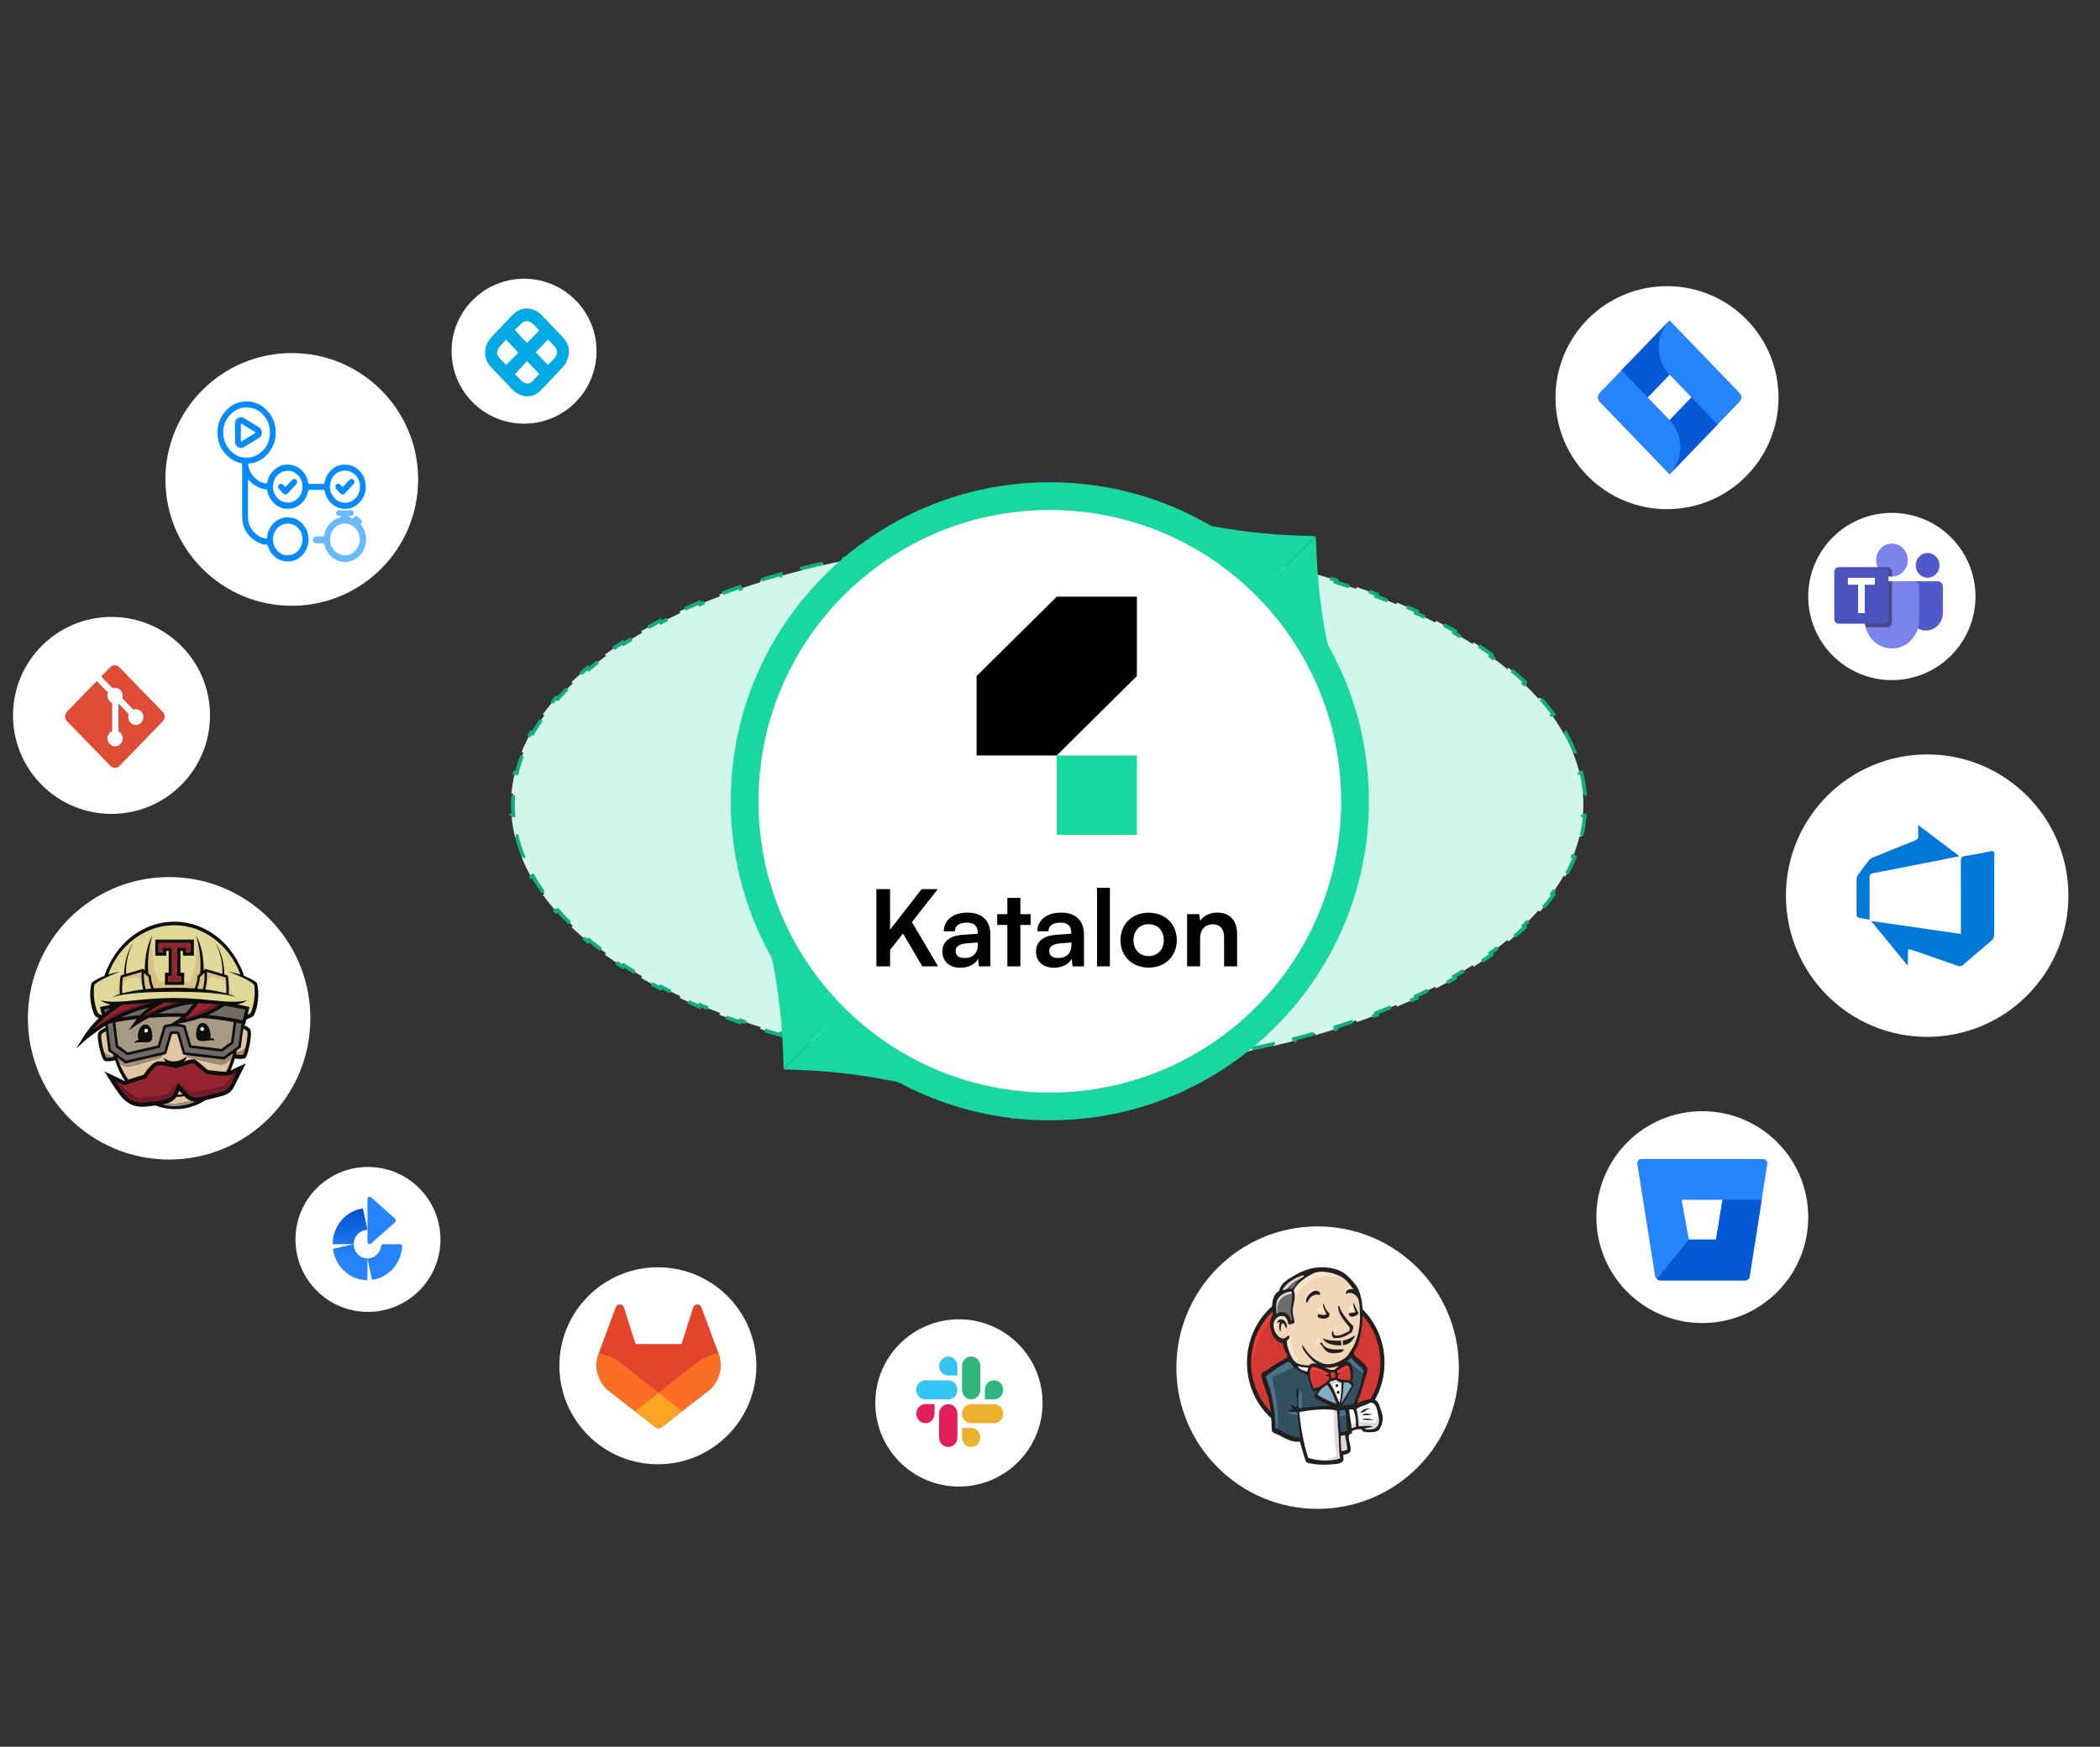
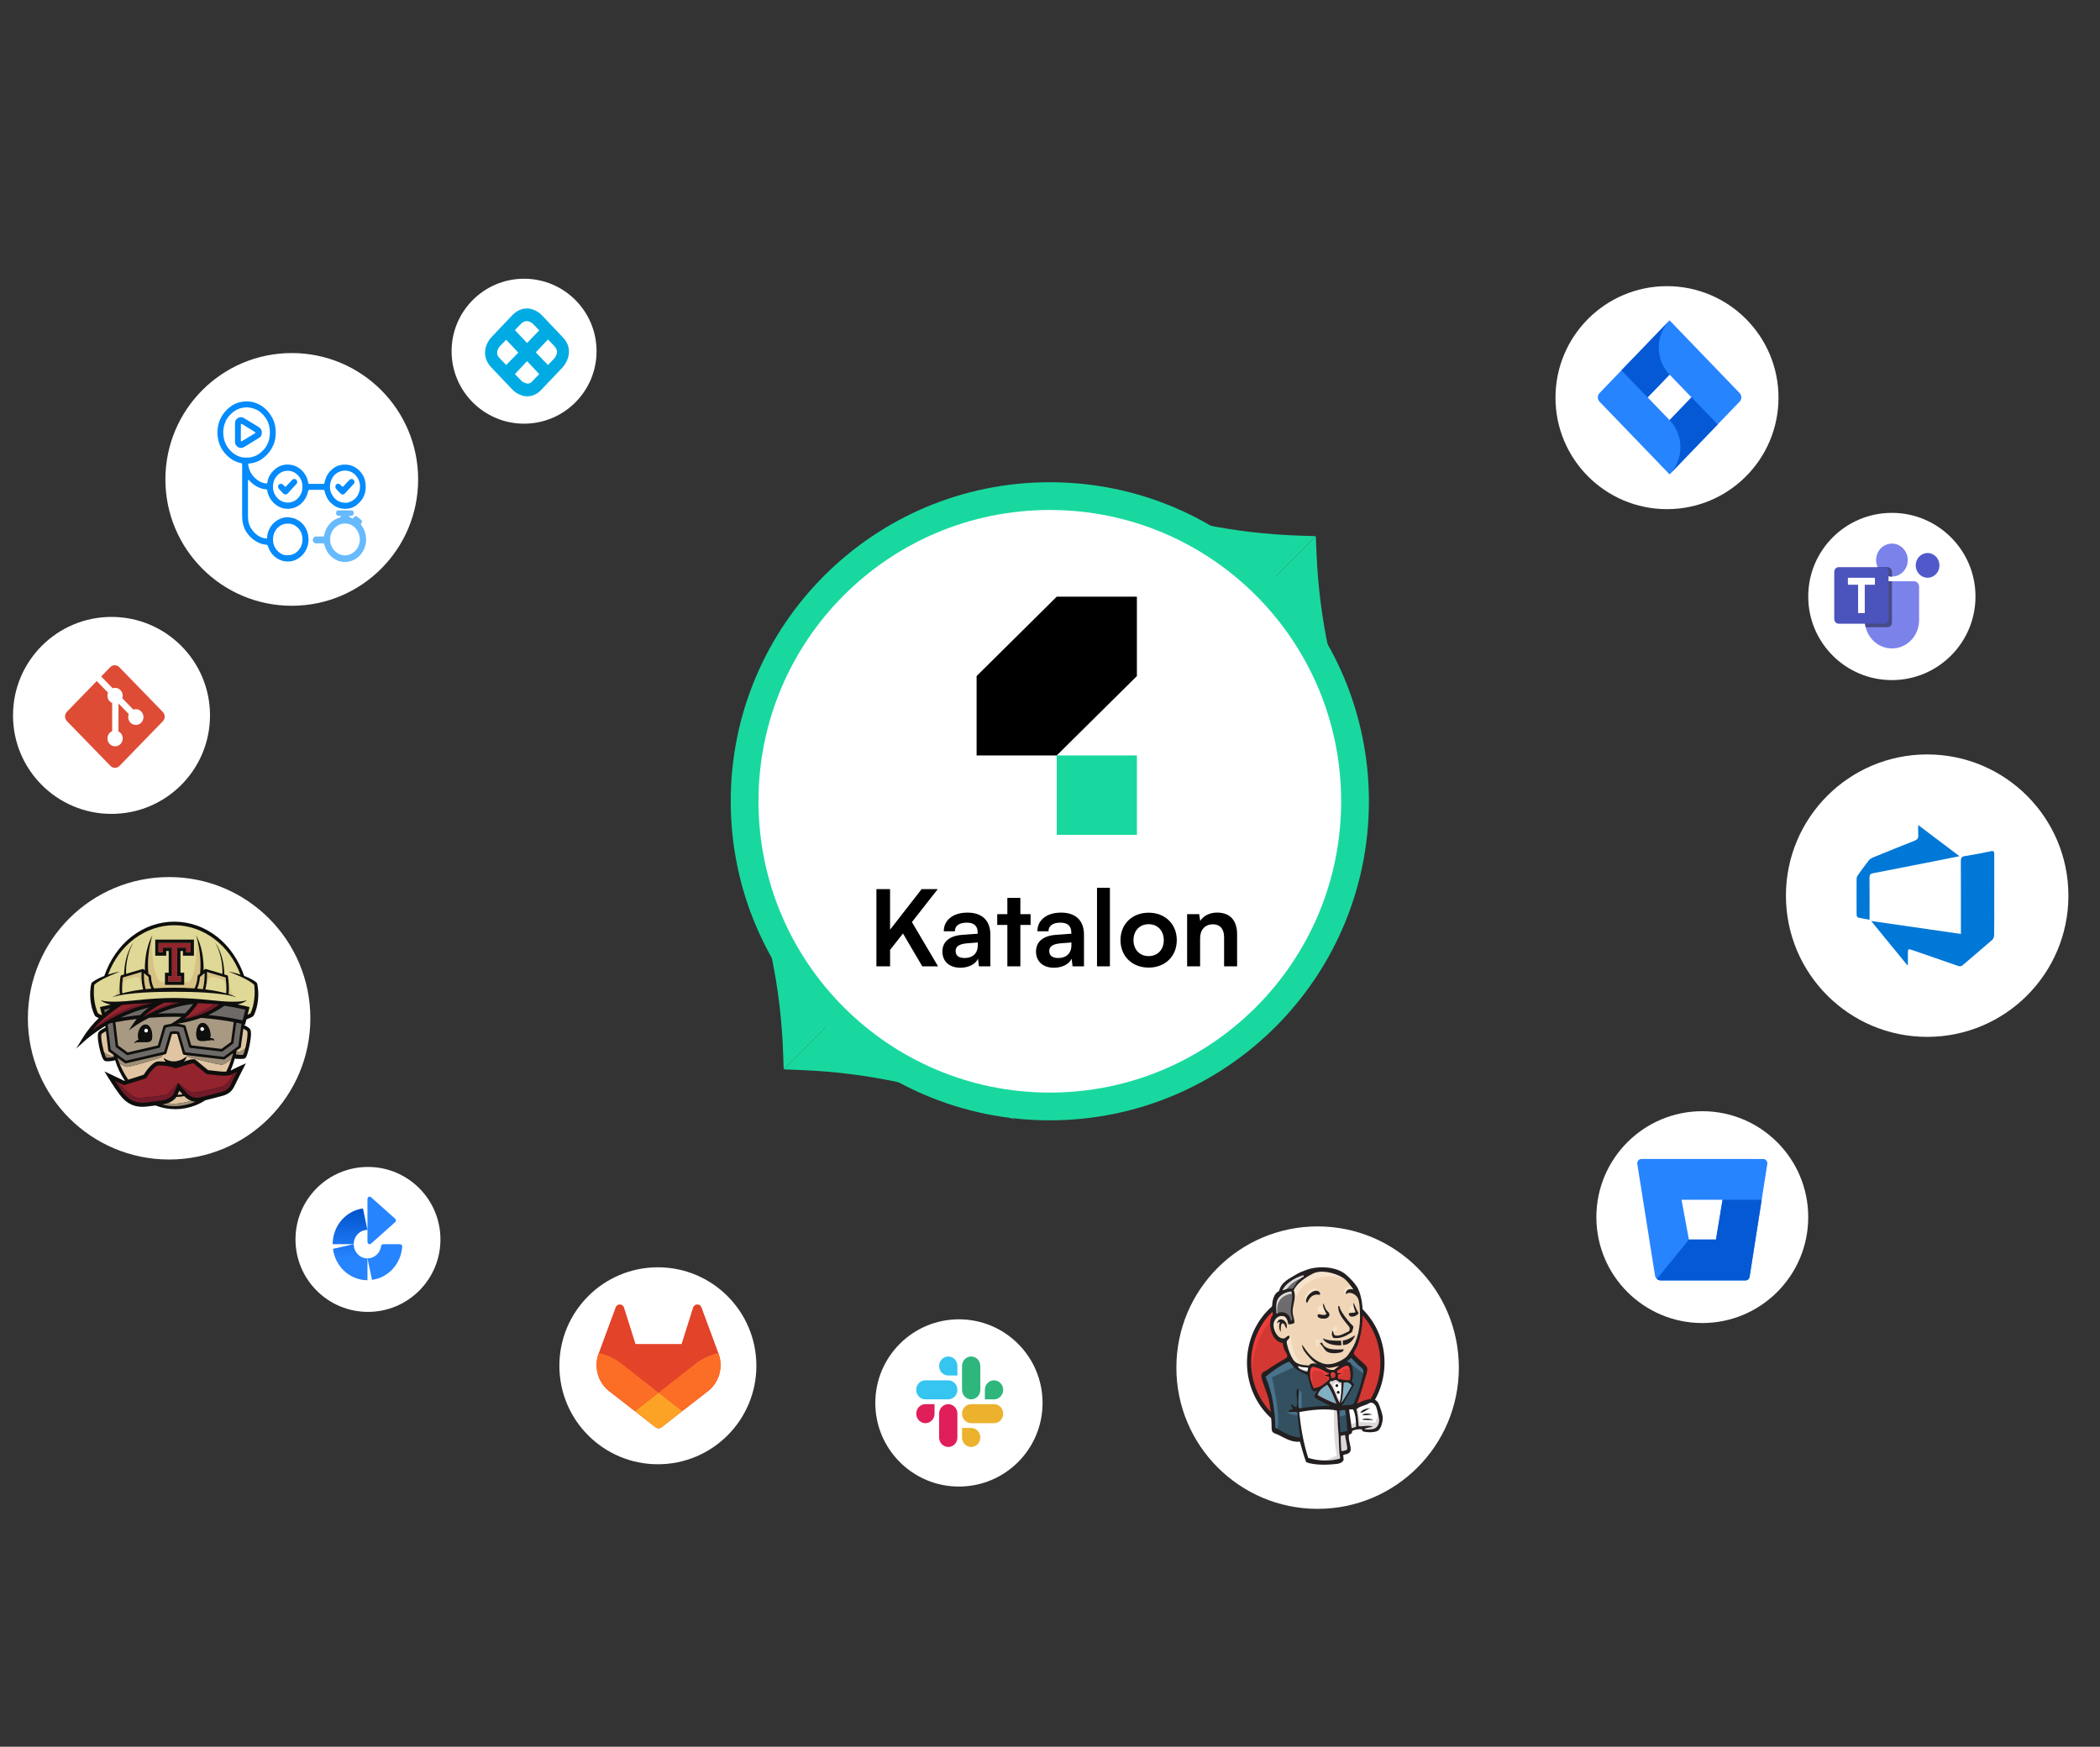
<svg xmlns="http://www.w3.org/2000/svg" width="565" height="470" viewBox="0 0 565 470" fill="none">
  <rect x="0" y="0" width="565" height="470" fill="#333333" stroke="none" />
-   <path d="M425.455 207.857C425.915 209.747 426.226 211.659 426.383 213.591L425.884 213.631C425.961 214.583 426 215.539 426 216.5C426 217.461 425.961 218.417 425.884 219.369L426.383 219.409C426.226 221.341 425.915 223.253 425.455 225.143L424.969 225.024C424.521 226.867 423.928 228.689 423.197 230.487L423.66 230.675C422.943 232.44 422.095 234.18 421.121 235.895L420.686 235.648C419.756 237.285 418.709 238.899 417.55 240.488L417.954 240.782C416.837 242.312 415.619 243.818 414.302 245.297L413.928 244.965C412.677 246.369 411.336 247.751 409.909 249.108L410.253 249.471C408.875 250.781 407.417 252.067 405.883 253.328L405.566 252.941C404.107 254.14 402.579 255.316 400.983 256.468L401.276 256.873C399.735 257.985 398.133 259.075 396.471 260.14L396.202 259.719C394.606 260.743 392.955 261.744 391.251 262.723L391.499 263.156C389.845 264.106 388.142 265.034 386.39 265.939L386.161 265.495C384.47 266.368 382.735 267.221 380.956 268.052L381.168 268.505C379.435 269.314 377.663 270.102 375.851 270.868L375.656 270.408C373.899 271.151 372.105 271.874 370.275 272.576L370.454 273.043C368.666 273.729 366.844 274.395 364.99 275.039L364.826 274.567C363.019 275.195 361.183 275.803 359.317 276.391L359.467 276.868C357.637 277.444 355.778 278 353.893 278.536L353.757 278.055C351.914 278.579 350.045 279.084 348.152 279.568L348.276 280.053C346.413 280.529 344.528 280.986 342.619 281.423L342.508 280.936C340.636 281.364 338.743 281.774 336.829 282.163L336.929 282.653C335.042 283.037 333.135 283.402 331.209 283.747L331.12 283.255C329.23 283.594 327.32 283.914 325.394 284.214L325.471 284.708C323.57 285.004 321.653 285.282 319.719 285.54L319.653 285.044C317.748 285.298 315.827 285.534 313.892 285.75L313.947 286.247C312.032 286.461 310.102 286.656 308.158 286.831L308.113 286.333C306.195 286.507 304.264 286.662 302.321 286.797L302.355 287.296C300.429 287.431 298.49 287.546 296.54 287.643L296.516 287.143C294.594 287.238 292.661 287.314 290.718 287.372L290.732 287.872C288.805 287.928 286.867 287.967 284.92 287.986L284.915 287.486C283.946 287.495 282.974 287.5 282 287.5C281.026 287.5 280.054 287.495 279.085 287.486L279.08 287.986C277.133 287.967 275.195 287.928 273.268 287.872L273.282 287.372C271.339 287.314 269.406 287.238 267.484 287.143L267.46 287.643C265.51 287.546 263.571 287.431 261.645 287.296L261.679 286.797C259.736 286.662 257.805 286.507 255.887 286.333L255.842 286.831C253.898 286.656 251.968 286.461 250.053 286.247L250.108 285.75C248.173 285.534 246.252 285.298 244.347 285.044L244.281 285.54C242.347 285.282 240.43 285.004 238.529 284.708L238.606 284.214C236.68 283.914 234.77 283.594 232.88 283.255L232.791 283.747C230.865 283.402 228.958 283.037 227.071 282.653L227.171 282.163C225.257 281.774 223.364 281.364 221.492 280.936L221.381 281.423C219.472 280.986 217.587 280.529 215.724 280.053L215.848 279.568C213.955 279.084 212.086 278.579 210.243 278.055L210.107 278.536C208.222 278 206.363 277.444 204.533 276.868L204.683 276.391C202.817 275.803 200.981 275.195 199.174 274.567L199.01 275.039C197.156 274.395 195.334 273.729 193.546 273.043L193.725 272.576C191.895 271.874 190.101 271.151 188.344 270.408L188.149 270.868C186.337 270.102 184.565 269.314 182.832 268.505L183.044 268.052C181.265 267.221 179.53 266.368 177.839 265.495L177.61 265.939C175.858 265.034 174.155 264.106 172.501 263.156L172.749 262.723C171.045 261.744 169.394 260.743 167.798 259.719L167.529 260.14C165.867 259.075 164.265 257.985 162.724 256.873L163.017 256.468C161.421 255.316 159.893 254.14 158.434 252.941L158.117 253.328C156.583 252.067 155.125 250.781 153.747 249.471L154.091 249.108C152.664 247.751 151.323 246.369 150.072 244.965L149.698 245.297C148.381 243.818 147.163 242.312 146.046 240.782L146.45 240.488C145.291 238.899 144.244 237.285 143.314 235.648L142.879 235.895C141.905 234.18 141.057 232.44 140.34 230.675L140.803 230.487C140.072 228.689 139.479 226.867 139.031 225.024L138.545 225.143C138.085 223.253 137.774 221.341 137.617 219.409L138.116 219.369C138.039 218.417 138 217.461 138 216.5C138 215.539 138.039 214.583 138.116 213.631L137.617 213.591C137.774 211.659 138.085 209.747 138.545 207.857L139.031 207.976C139.479 206.133 140.072 204.311 140.803 202.513L140.34 202.325C141.057 200.56 141.905 198.82 142.879 197.105L143.314 197.352C144.244 195.715 145.291 194.101 146.45 192.512L146.046 192.218C147.163 190.688 148.381 189.182 149.698 187.703L150.072 188.035C151.323 186.631 152.664 185.249 154.091 183.892L153.747 183.529C155.125 182.219 156.583 180.933 158.117 179.672L158.434 180.059C159.893 178.86 161.421 177.684 163.017 176.532L162.724 176.127C164.265 175.015 165.867 173.925 167.529 172.86L167.798 173.281C169.394 172.257 171.045 171.256 172.749 170.277L172.501 169.844C174.155 168.894 175.858 167.966 177.61 167.061L177.839 167.505C179.53 166.632 181.265 165.779 183.044 164.948L182.832 164.495C184.565 163.686 186.337 162.898 188.149 162.132L188.344 162.592C190.101 161.849 191.895 161.126 193.725 160.424L193.546 159.957C195.334 159.271 197.156 158.605 199.01 157.961L199.174 158.433C200.981 157.805 202.817 157.197 204.683 156.609L204.533 156.132C206.363 155.556 208.222 155 210.107 154.464L210.243 154.945C212.086 154.421 213.955 153.916 215.848 153.432L215.724 152.947C217.587 152.471 219.472 152.014 221.381 151.577L221.492 152.064C223.364 151.636 225.257 151.226 227.171 150.837L227.071 150.347C228.958 149.963 230.865 149.598 232.791 149.253L232.88 149.745C234.77 149.406 236.68 149.086 238.606 148.786L238.529 148.292C240.43 147.996 242.347 147.718 244.281 147.46L244.347 147.956C246.252 147.702 248.173 147.466 250.108 147.25L250.053 146.753C251.968 146.539 253.898 146.344 255.842 146.169L255.887 146.667C257.805 146.493 259.736 146.338 261.679 146.203L261.645 145.704C263.571 145.569 265.51 145.454 267.46 145.357L267.484 145.857C269.406 145.762 271.339 145.686 273.282 145.628L273.268 145.128C275.195 145.072 277.133 145.033 279.08 145.014L279.085 145.514C280.054 145.505 281.026 145.5 282 145.5C282.974 145.5 283.946 145.505 284.915 145.514L284.92 145.014C286.867 145.033 288.805 145.072 290.732 145.128L290.718 145.628C292.661 145.686 294.594 145.762 296.516 145.857L296.54 145.357C298.49 145.454 300.429 145.569 302.355 145.704L302.321 146.203C304.264 146.338 306.195 146.493 308.113 146.667L308.158 146.169C310.102 146.344 312.032 146.539 313.947 146.753L313.892 147.25C315.827 147.466 317.748 147.702 319.653 147.956L319.719 147.46C321.653 147.718 323.57 147.996 325.471 148.292L325.394 148.786C327.32 149.086 329.23 149.406 331.12 149.745L331.209 149.253C333.135 149.598 335.042 149.963 336.929 150.347L336.829 150.837C338.743 151.226 340.636 151.636 342.508 152.064L342.619 151.577C344.528 152.014 346.413 152.471 348.276 152.947L348.152 153.432C350.045 153.916 351.914 154.421 353.757 154.945L353.893 154.464C355.778 155 357.637 155.556 359.467 156.132L359.317 156.609C361.183 157.197 363.019 157.805 364.826 158.433L364.99 157.961C366.844 158.605 368.666 159.271 370.454 159.957L370.275 160.424C372.105 161.126 373.899 161.849 375.656 162.592L375.851 162.132C377.663 162.898 379.435 163.686 381.168 164.495L380.956 164.948C382.735 165.779 384.47 166.632 386.161 167.505L386.39 167.061C388.142 167.966 389.845 168.894 391.499 169.844L391.251 170.277C392.955 171.256 394.606 172.257 396.202 173.281L396.471 172.86C398.133 173.925 399.735 175.015 401.276 176.127L400.983 176.532C402.579 177.684 404.107 178.86 405.566 180.059L405.883 179.672C407.417 180.933 408.875 182.219 410.253 183.529L409.909 183.892C411.336 185.249 412.677 186.631 413.928 188.035L414.302 187.703C415.619 189.182 416.837 190.688 417.954 192.218L417.55 192.512C418.709 194.101 419.756 195.715 420.686 197.352L421.121 197.105C422.095 198.82 422.943 200.56 423.66 202.325L423.197 202.513C423.928 204.311 424.521 206.133 424.969 207.976L425.455 207.857Z" fill="#D1F7EC" stroke="#14AD7F" stroke-dasharray="6 6" />
  <circle cx="30" cy="192.5" r="26.5" fill="white" />
  <circle cx="258" cy="377.5" r="22.5" fill="white" />
  <path fill-rule="evenodd" clip-rule="evenodd" d="M251.439 380.39C251.439 381.806 250.34 382.949 248.979 382.949C247.618 382.949 246.52 381.803 246.52 380.39C246.52 378.978 247.618 377.831 248.979 377.831H251.439V380.39ZM252.667 380.39C252.667 378.974 253.765 377.831 255.126 377.831C256.487 377.831 257.586 378.974 257.586 380.39V386.787C257.586 388.203 256.487 389.346 255.126 389.346C253.765 389.346 252.667 388.203 252.667 386.787V380.39Z" fill="#E01E5A" />
  <path fill-rule="evenodd" clip-rule="evenodd" d="M255.125 370.119C253.764 370.119 252.666 368.976 252.666 367.559C252.666 366.143 253.764 365 255.125 365C256.486 365 257.585 366.143 257.585 367.559V370.119H255.125ZM255.125 371.416C256.486 371.416 257.585 372.559 257.585 373.975C257.585 375.391 256.486 376.534 255.125 376.534H248.96C247.598 376.534 246.5 375.387 246.5 373.975C246.5 372.562 247.598 371.416 248.96 371.416H255.125Z" fill="#36C5F0" />
  <path fill-rule="evenodd" clip-rule="evenodd" d="M264.979 373.975C264.979 372.559 266.077 371.416 267.438 371.416C268.8 371.416 269.898 372.559 269.898 373.975C269.898 375.391 268.8 376.534 267.438 376.534H264.979V373.975ZM263.751 373.975C263.751 375.391 262.652 376.534 261.291 376.534C259.93 376.534 258.832 375.391 258.832 373.975V367.559C258.832 366.143 259.93 365 261.291 365C262.652 365 263.751 366.143 263.751 367.559V373.975Z" fill="#2EB67D" />
  <path fill-rule="evenodd" clip-rule="evenodd" d="M261.291 384.227C262.652 384.227 263.751 385.37 263.751 386.787C263.751 388.203 262.652 389.346 261.291 389.346C259.93 389.346 258.832 388.203 258.832 386.787V384.227H261.291ZM261.291 382.949C259.93 382.949 258.832 381.806 258.832 380.39C258.832 378.974 259.93 377.831 261.291 377.831H267.457C268.818 377.831 269.917 378.974 269.917 380.39C269.917 381.806 268.818 382.949 267.457 382.949H261.291Z" fill="#ECB22E" />
  <path d="M43.801 191.574L32.097 179.521C31.936 179.356 31.746 179.225 31.537 179.135C31.327 179.046 31.103 179 30.876 179C30.649 179 30.425 179.046 30.215 179.135C30.006 179.225 29.816 179.356 29.655 179.521L27.225 182.024L30.308 185.199C30.67 185.072 31.06 185.052 31.433 185.142C31.806 185.231 32.147 185.426 32.417 185.705C32.689 185.986 32.879 186.339 32.965 186.726C33.052 187.112 33.031 187.516 32.904 187.89L35.875 190.951C36.594 190.696 37.424 190.861 37.998 191.453C38.188 191.649 38.34 191.882 38.443 192.139C38.546 192.396 38.599 192.671 38.599 192.949C38.599 193.226 38.546 193.501 38.443 193.758C38.34 194.015 38.188 194.248 37.998 194.444C37.662 194.79 37.22 195.006 36.748 195.054C36.275 195.103 35.8 194.981 35.405 194.71C35.01 194.438 34.718 194.034 34.58 193.566C34.441 193.098 34.464 192.596 34.645 192.143L31.874 189.29L31.874 196.799C32.075 196.902 32.258 197.037 32.417 197.199C32.608 197.396 32.76 197.629 32.863 197.886C32.966 198.143 33.019 198.418 33.019 198.696C33.019 198.973 32.966 199.248 32.863 199.505C32.76 199.762 32.608 199.995 32.417 200.192C31.615 201.018 30.314 201.018 29.512 200.192C29.273 199.945 29.096 199.642 28.998 199.308C28.9 198.974 28.884 198.621 28.95 198.279C29.017 197.938 29.164 197.618 29.38 197.349C29.595 197.08 29.872 196.87 30.185 196.738V189.158C29.933 189.052 29.704 188.895 29.512 188.697C28.904 188.071 28.758 187.153 29.07 186.384L26.031 183.254L18.006 191.518C17.845 191.683 17.718 191.879 17.631 192.095C17.545 192.31 17.5 192.542 17.5 192.775C17.5 193.009 17.545 193.24 17.631 193.456C17.718 193.672 17.845 193.868 18.006 194.033L29.71 206.086C30.034 206.419 30.473 206.607 30.931 206.607C31.389 206.607 31.828 206.419 32.151 206.086L43.801 194.089C44.125 193.755 44.306 193.303 44.306 192.831C44.306 192.36 44.125 191.907 43.801 191.574" fill="#DE4C36" />
  <circle cx="354.5" cy="368" r="38" fill="white" />
  <path d="M371.943 366.595C371.943 377.119 363.91 385.65 354 385.65C344.091 385.65 336.058 377.119 336.058 366.595C336.058 356.072 344.091 347.541 354 347.541C363.91 347.541 371.943 356.072 371.943 366.595" fill="#D33833" />
  <path d="M336.79 371.314C336.79 371.314 335.491 351.444 353.127 350.876L351.897 348.747L342.327 352.082L339.593 355.347L337.2 360.102L335.833 365.637L336.243 369.327" fill="#EF3D3A" />
  <path d="M341.711 353.596C338.563 356.941 336.615 361.558 336.615 366.666C336.615 371.773 338.563 376.391 341.711 379.735C344.861 383.078 349.201 385.142 354 385.142C358.799 385.142 363.14 383.078 366.29 379.735C369.437 376.391 371.386 371.773 371.386 366.666C371.386 361.558 369.437 356.941 366.29 353.596C363.14 350.253 358.799 348.19 354 348.19C349.201 348.19 344.861 350.253 341.711 353.596V353.596ZM340.914 380.543C337.569 376.991 335.5 372.082 335.5 366.666C335.5 361.25 337.569 356.341 340.914 352.788C344.259 349.234 348.889 347.032 354 347.033C359.111 347.032 363.741 349.234 367.086 352.788C370.432 356.341 372.501 361.25 372.5 366.666C372.5 372.082 370.432 376.991 367.086 380.543C363.741 384.097 359.111 386.299 354 386.299C348.889 386.299 344.259 384.097 340.914 380.543" fill="#231F20" />
  <path d="M361.554 366.7L358.82 367.126L355.128 367.552L352.736 367.623L350.412 367.552L348.635 366.984L347.063 365.21L345.832 361.591L345.559 360.81L343.918 360.242L342.962 358.61L342.278 356.268L343.03 354.21L344.807 353.571L346.243 354.281L346.926 355.842L347.746 355.7L348.02 355.346L347.746 353.713L347.678 351.655L348.088 348.817L348.072 347.195L349.318 345.127L351.506 343.494L355.334 341.791L359.572 342.43L363.263 345.197L364.971 348.036L366.065 350.094L366.339 355.204L365.518 359.604L364.015 363.507L362.579 365.565" fill="#F0D6B7" />
  <path d="M359.228 378.978L349.453 379.404V381.107L350.273 387.068L349.863 387.565L343.028 385.152L342.549 384.3L341.866 376.281L340.294 371.455L339.952 370.32L345.42 366.417L347.129 365.707L348.633 367.623L349.932 368.83L351.435 369.327L352.119 369.539L352.939 373.23L353.554 374.01L355.126 373.443L354.033 375.643L359.98 378.552L359.228 378.978" fill="#335061" />
  <path d="M343.028 354.211L344.806 353.573L346.241 354.282L346.925 355.844L347.745 355.702L347.95 354.85L347.54 353.218L347.95 349.315L347.608 347.186L348.838 345.695L351.504 343.495L350.753 342.431L346.993 344.347L345.421 345.624L344.532 347.611L343.165 349.527L342.755 351.798L343.028 354.211" fill="#6D6B6D" />
  <path d="M345.831 347.539C345.831 347.539 346.856 344.914 350.958 343.636C355.059 342.359 351.163 342.713 351.163 342.713L346.72 344.488L345.011 346.262L344.259 347.681L345.831 347.539M343.78 353.713C343.78 353.713 342.345 348.746 347.813 348.036L347.608 347.184L343.849 348.107L342.755 351.797L343.028 354.21L343.78 353.713" fill="#DCD9D8" />
  <path d="M345.968 360.314L346.863 359.414C346.863 359.414 347.267 359.463 347.335 359.959C347.403 360.456 347.608 364.927 350.548 367.34C350.816 367.56 348.36 366.985 348.36 366.985L346.173 363.437M358.545 358.966C358.545 358.966 358.705 356.815 359.263 356.98C359.821 357.146 359.821 357.725 359.821 357.725C359.821 357.725 358.466 358.635 358.545 358.966ZM364.219 351.089C364.219 351.089 363.092 351.336 362.988 352.366C362.884 353.397 364.219 352.579 364.424 352.508M355.948 351.16C355.948 351.16 354.444 351.373 354.444 352.366C354.444 353.359 356.153 353.289 356.631 352.863M346.651 355.773C346.651 355.773 344.054 354.14 343.781 355.701C343.507 357.263 342.892 358.398 344.191 360.03L343.302 359.746L342.482 357.547L342.208 355.418L343.781 353.714L345.558 353.856L346.583 354.708L346.651 355.772M347.882 351.302C347.882 351.302 349.044 345.056 354.922 343.85C359.762 342.857 362.304 344.063 363.262 345.198C363.262 345.198 358.955 339.876 354.854 341.508C350.753 343.14 347.745 346.121 347.813 348.037C347.93 351.3 347.882 351.302 347.882 351.302M363.74 345.908C363.74 345.908 361.758 345.837 361.689 347.682C361.689 347.682 361.689 347.966 361.826 348.25C361.826 348.25 363.399 346.405 364.355 347.398" fill="#F7E4CD" />
  <path d="M355.062 348.442C355.062 348.442 354.721 345.609 352.396 347.256C350.892 348.32 351.028 349.811 351.302 350.095C351.575 350.379 351.501 350.95 351.709 350.558C351.917 350.165 351.848 348.888 352.601 348.533C353.352 348.178 354.585 347.782 355.062 348.442Z" fill="#F7E4CD" />
  <path d="M348.633 367.623L342.207 370.604C342.207 370.604 344.873 381.604 343.506 385.01L342.549 384.656L342.481 380.469L340.704 372.52L339.952 370.32L346.651 365.637L348.633 367.623M349.293 373.708L350.205 374.862V379.12H349.111C349.111 379.12 348.975 376.139 348.975 375.785C348.975 375.43 349.111 374.152 349.111 374.152M349.316 379.759L346.24 379.901L347.129 380.539L349.316 380.894" fill="#49728B" />
  <path d="M359.845 379.049L362.374 378.978L362.989 385.507L360.392 385.861L359.845 379.049" fill="#335061" />
  <path d="M360.528 379.049L364.355 378.836C364.355 378.836 365.927 374.72 365.927 374.507C365.927 374.294 367.295 368.546 367.295 368.546L364.219 365.21L363.603 364.643L361.963 366.346V372.946L360.528 379.049Z" fill="#335061" />
  <path d="M362.238 378.552L359.845 379.049L360.187 381.036C361.076 381.462 362.58 380.327 362.58 380.327M362.306 366.134L367.091 369.824L367.228 368.121L363.605 364.643L362.306 366.134Z" fill="#49728B" />
  <path d="M351.688 393.03L350.273 387.067L349.569 382.668L349.453 379.403L355.858 379.049L359.843 379.048L359.48 386.501L360.096 392.249L360.027 393.313L354.832 393.739L351.688 393.03Z" fill="white" />
  <path d="M358.954 378.977C358.954 378.977 358.612 386.358 359.638 391.61C359.638 391.61 357.587 392.958 354.579 393.313L360.321 393.1L361.005 392.674L360.185 381.036L359.98 378.552" fill="#DCD9D8" />
  <path d="M363.105 384.94L365.771 384.159L370.829 383.875L371.581 381.462L370.214 377.275L368.642 377.063L366.455 377.772L364.356 378.836L363.242 378.624L362.374 378.978" fill="white" />
  <path d="M363.056 383.519C363.056 383.519 364.833 382.668 365.107 382.739L364.355 378.835L365.244 378.481C365.244 378.481 365.859 382.171 365.859 382.597C365.859 382.597 369.687 382.81 370.028 382.81C370.028 382.81 370.849 381.177 370.644 379.474L371.395 381.745L371.464 383.023L370.37 384.726L369.14 385.01L367.089 384.939L366.406 384.016L364.013 384.371L363.261 384.655" fill="#DCD9D8" />
  <path d="M360.373 378.482L358.869 374.508L357.297 372.166C357.297 372.166 357.639 371.173 358.117 371.173H359.69L361.193 371.74L361.057 374.366L360.373 378.482Z" fill="white" />
  <path d="M360.667 377.133C360.667 377.133 358.753 373.301 358.753 372.733C358.753 372.733 359.095 371.882 359.573 372.095C360.051 372.307 361.077 372.875 361.077 372.875V371.527L358.753 371.03L357.181 371.243L359.846 377.772L360.393 377.843" fill="#DCD9D8" />
  <path d="M352.305 367.766L350.411 367.552L348.634 366.984V367.623L349.503 368.617L352.237 369.895" fill="white" />
  <path d="M349.25 367.979C349.25 367.979 351.369 368.902 352.053 368.689L352.121 369.54L350.207 369.115L349.045 368.263L349.25 367.979Z" fill="#DCD9D8" />
  <path d="M363.097 371.414C361.937 371.378 360.889 371.235 359.971 370.967C360.034 370.576 359.917 370.193 360.011 369.912C360.266 369.72 360.695 369.723 361.082 369.679C360.747 369.508 360.278 369.441 359.892 369.539C359.883 369.268 359.766 369.1 359.695 368.888C360.347 368.646 361.886 367.062 362.752 367.587C363.165 367.836 363.34 369.261 363.372 369.954C363.399 370.529 363.322 371.109 363.097 371.414" fill="#D33833" />
  <path d="M363.097 371.414C361.937 371.378 360.889 371.235 359.971 370.967C360.034 370.576 359.917 370.193 360.011 369.912C360.266 369.72 360.695 369.723 361.082 369.679C360.747 369.508 360.278 369.441 359.892 369.539C359.883 369.268 359.766 369.1 359.695 368.888C360.347 368.646 361.886 367.062 362.752 367.587C363.165 367.836 363.34 369.261 363.372 369.954C363.399 370.529 363.322 371.109 363.097 371.414H363.097Z" stroke="#D33833" stroke-width="0.41" />
  <path d="M357.552 369.445C357.548 369.536 357.545 369.628 357.541 369.72C357.179 369.967 356.595 369.964 356.197 370.172C356.783 370.198 357.244 370.345 357.643 370.551L357.617 371.24C356.954 371.711 356.347 372.414 355.566 372.856C355.196 373.066 353.899 373.604 353.506 373.509C353.284 373.455 353.264 373.169 353.175 372.899C352.985 372.32 352.549 371.4 352.511 370.529C352.463 369.429 352.355 367.586 353.497 367.812C354.418 367.994 355.489 368.435 356.202 368.84C356.638 369.087 356.89 369.392 357.552 369.445" fill="#D33833" />
  <path d="M357.552 369.445C357.548 369.536 357.545 369.628 357.541 369.72C357.179 369.967 356.595 369.964 356.197 370.172C356.783 370.198 357.244 370.345 357.643 370.551L357.617 371.24C356.954 371.711 356.347 372.414 355.566 372.856C355.196 373.066 353.899 373.604 353.506 373.509C353.284 373.455 353.264 373.169 353.175 372.899C352.985 372.32 352.549 371.4 352.511 370.529C352.463 369.429 352.355 367.586 353.497 367.812C354.418 367.994 355.489 368.435 356.202 368.84C356.638 369.087 356.89 369.392 357.552 369.445V369.445Z" stroke="#D33833" stroke-width="0.41" />
  <path d="M358.21 370.757C358.109 370.158 357.992 369.987 358.037 369.464C359.576 368.399 359.865 371.294 358.21 370.757" fill="#D33833" />
  <path d="M358.21 370.757C358.109 370.158 357.992 369.987 358.037 369.464C359.576 368.399 359.865 371.294 358.21 370.757H358.21Z" stroke="#D33833" stroke-width="0.41" />
  <path d="M360.44 371.244C360.44 371.244 359.962 370.534 360.304 370.321C360.646 370.108 360.988 370.321 361.193 369.966C361.398 369.612 361.193 369.399 361.261 368.973C361.329 368.547 361.672 368.476 362.013 368.405C362.355 368.334 363.312 368.192 363.448 368.547L363.038 367.27L362.218 366.986L359.62 368.547L359.484 369.327V370.889M353.263 373.585C353.181 372.478 353.094 371.372 352.998 370.266C352.853 368.613 353.38 368.902 354.759 368.902C354.97 368.902 356.056 369.163 356.134 369.327C356.507 370.118 355.511 369.942 356.564 370.538C357.452 371.042 359.023 370.233 358.664 369.115C358.463 368.866 357.616 369.037 357.313 368.874L355.711 368.012C355.032 367.646 353.462 367.112 352.737 367.624C350.902 368.92 352.853 372.158 353.508 373.509" fill="#EF3D3A" />
  <path d="M355.06 348.441C353.197 347.991 352.271 349.251 351.707 350.557C351.202 350.43 351.403 349.719 351.53 349.356C351.864 348.404 353.208 347.136 354.306 347.308C354.778 347.382 355.418 347.831 355.06 348.441ZM364.137 350.644L364.226 350.647C364.647 351.555 365.011 352.517 365.542 353.319C365.187 354.179 362.848 354.941 362.884 353.396C363.39 353.166 364.263 353.349 364.711 353.056C364.452 352.317 364.078 351.688 364.137 350.644M356.014 350.667C356.413 351.428 356.543 352.227 357.111 352.801C357.367 353.06 357.864 353.375 357.618 354.095C357.56 354.264 357.139 354.642 356.896 354.717C356.008 354.989 353.94 354.773 354.64 353.624C355.375 353.659 356.361 354.119 356.91 353.566C356.489 352.866 355.737 351.483 356.014 350.667M363.804 358.394C362.468 359.286 360.977 360.255 358.787 360.03C358.319 359.608 358.141 358.668 358.595 358.047C358.832 358.47 358.683 359.246 359.343 359.363C360.585 359.584 362.032 358.574 362.926 358.221C363.48 357.251 362.878 356.894 362.379 356.27C361.357 354.99 359.985 353.404 360.035 351.489C360.448 351.178 360.484 351.964 360.543 352.107C361.077 353.404 362.42 355.063 363.401 356.173C363.641 356.446 364.038 356.708 364.082 356.889C364.209 357.415 363.751 358.045 363.804 358.394M346.184 357.456C345.765 357.208 345.665 356.114 345.173 356.083C344.47 356.039 344.598 357.501 344.601 358.357C344.117 357.901 344.032 356.497 344.388 355.776C343.982 355.57 343.802 356.004 343.577 356.157C343.866 353.979 346.646 355.147 346.184 357.456M364.655 359.301C364.033 360.531 363.153 361.885 361.327 361.924C361.29 361.527 361.262 360.923 361.329 360.684C362.725 360.545 363.587 359.807 364.655 359.301M355.909 360.099C357.073 360.734 359.213 360.803 360.796 360.754C360.881 361.114 360.879 361.559 360.882 361.998C358.847 362.103 356.442 361.581 355.909 360.099M355.687 361.284C356.493 363.383 359.26 363.141 361.594 363.083C361.491 363.356 361.268 363.678 360.992 363.794C360.244 364.11 358.181 364.35 357.143 363.777C356.484 363.414 356.061 362.593 355.7 362.112C355.526 361.879 354.659 361.285 355.687 361.284" fill="#231F20" />
  <path d="M363.706 372.863C362.761 374.543 361.857 376.269 360.736 377.751C361.206 376.316 361.407 373.915 361.478 372.084C362.461 371.606 363.303 372.191 363.706 372.863Z" fill="#81B0C4" />
  <path d="M368.793 378.901C367.735 379.121 366.992 380.189 365.959 380.12C366.527 379.29 367.521 378.94 368.793 378.901ZM369.26 380.62C368.397 380.715 367.384 380.86 366.51 380.785C366.924 380.128 368.519 380.355 369.26 380.62ZM369.558 382.102C368.589 382.124 367.385 382.104 366.464 382.024C367.008 381.416 368.93 381.798 369.558 382.102Z" fill="#231F20" />
  <path d="M361.882 386.158C362.021 387.422 362.503 388.702 362.443 390.086C361.907 390.273 361.599 390.438 360.881 390.437C360.831 389.261 360.679 387.463 360.724 386.341C361.078 386.366 361.598 386.08 361.882 386.158" fill="#DCD9D8" />
  <path d="M360.321 367.535C359.834 367.865 359.42 368.277 358.952 368.629C357.916 368.682 357.35 368.555 356.589 367.937C356.601 367.887 356.678 367.909 356.681 367.848C357.79 368.361 359.201 367.639 360.321 367.535" fill="#F0D6B7" />
  <path d="M354.499 375.386C354.804 374.015 355.998 373.305 357.083 372.549C358.202 374.024 358.883 375.921 359.633 377.752C357.861 377.197 356.051 376.298 354.499 375.386" fill="#81B0C4" />
  <path d="M360.725 386.341C360.68 387.462 360.832 389.26 360.882 390.437C361.601 390.438 361.908 390.274 362.444 390.086C362.505 388.702 362.022 387.422 361.883 386.158C361.599 386.079 361.079 386.366 360.725 386.341V386.341ZM349.547 379.965C350.02 384.484 350.706 388.282 351.963 392.283C354.755 393.163 358.119 393.239 360.587 392.445C360.134 390.187 360.331 387.438 360.067 385.028C359.867 383.217 359.969 381.394 359.695 379.546C356.706 378.901 352.48 379.395 349.547 379.965V379.965ZM360.402 379.575C360.377 381.515 360.486 383.429 360.628 385.372C361.346 385.261 361.833 385.186 362.5 385.034C362.283 383.164 362.31 381.059 361.869 379.404C361.359 379.409 360.91 379.398 360.402 379.575H360.402ZM364.043 379.262C363.702 379.181 363.306 379.259 362.98 379.265C363.133 380.847 363.504 382.593 363.635 384.253C364.147 384.27 364.421 384.019 364.842 383.935C364.864 382.477 364.719 380.469 364.043 379.262V379.262ZM369.556 384.491C370.623 384.222 371.294 382.865 370.996 381.471C370.796 380.534 370.439 378.77 370.057 378.171C369.775 377.728 369.01 377.148 368.399 377.554C367.405 378.215 365.654 378.406 364.93 379.206C365.293 380.462 365.406 382.187 365.556 383.779C366.797 383.859 368.324 383.424 369.357 383.886C368.636 384.128 367.701 384.13 367.078 384.484C367.587 384.739 368.779 384.687 369.556 384.491V384.491ZM359.63 377.752C358.881 375.922 358.2 374.025 357.08 372.55C355.996 373.305 354.801 374.015 354.497 375.386C356.049 376.298 357.859 377.198 359.63 377.752ZM361.478 372.084C361.407 373.915 361.206 376.316 360.736 377.75C361.857 376.269 362.761 374.543 363.706 372.863C363.304 372.191 362.462 371.606 361.478 372.084V372.084ZM359.383 371.311C358.959 371.263 358.598 371.818 358.046 371.578C357.919 371.723 357.804 371.881 357.675 372.023C358.895 373.549 359.449 375.714 360.391 377.507C360.897 375.785 360.839 373.897 360.95 372.017C360.255 372.062 359.87 371.365 359.383 371.311V371.311ZM358.036 369.465C357.991 369.988 358.108 370.159 358.21 370.758C359.864 371.295 359.575 368.4 358.036 369.465V369.465ZM356.201 368.84C355.488 368.435 354.417 367.994 353.496 367.812C352.354 367.585 352.461 369.429 352.51 370.529C352.548 371.4 352.984 372.32 353.173 372.899C353.263 373.169 353.282 373.455 353.505 373.509C353.898 373.604 355.195 373.066 355.564 372.856C356.346 372.414 356.952 371.711 357.616 371.24C357.625 371.01 357.633 370.781 357.642 370.551C357.243 370.345 356.782 370.198 356.196 370.172C356.593 369.964 357.178 369.967 357.54 369.72C357.543 369.628 357.547 369.536 357.55 369.445C356.889 369.393 356.637 369.087 356.201 368.84V368.84ZM349.39 367.555C348.799 368.179 351.05 369.029 351.767 369.075C351.763 368.68 351.984 368.308 351.94 368.025C351.088 367.87 349.969 367.972 349.39 367.555H349.39ZM356.681 367.848C356.678 367.909 356.601 367.887 356.589 367.936C357.35 368.554 357.916 368.682 358.952 368.629C359.42 368.277 359.834 367.865 360.321 367.535C359.2 367.639 357.79 368.361 356.681 367.848ZM363.372 369.955C363.34 369.262 363.165 367.837 362.752 367.587C361.886 367.062 360.347 368.647 359.695 368.889C359.766 369.1 359.883 369.268 359.892 369.54C360.278 369.441 360.747 369.508 361.082 369.679C360.695 369.724 360.266 369.721 360.011 369.912C359.917 370.193 360.034 370.576 359.971 370.967C360.889 371.236 361.937 371.379 363.097 371.414C363.322 371.109 363.399 370.529 363.372 369.955L363.372 369.955ZM348.394 368.158C348.208 368.021 346.951 366.323 346.779 366.393C344.504 367.325 342.377 368.935 340.476 370.458C342.289 374.496 343.02 379.442 343.149 384.21C345.225 385.218 347.049 386.671 349.866 386.823C349.54 384.428 349.242 382.292 349.057 380.037C348.35 379.727 347.334 380.051 346.672 379.941C346.666 379.112 347.683 379.578 347.768 379.021C347.832 378.599 347.208 378.567 347.411 377.903C347.929 378.099 348.201 378.53 348.753 378.693C349.258 377.546 348.747 375.518 348.819 374.56C348.833 374.38 348.906 373.564 349.294 373.707C349.637 373.834 349.274 375.879 349.312 376.786C349.346 377.621 349.214 378.429 349.54 378.954C352.263 378.569 355.029 378.32 357.975 378.237C357.327 377.948 356.557 377.675 355.713 377.181C355.255 376.913 353.813 376.356 353.681 375.905C353.47 375.186 354.233 374.803 354.364 374.186C352.99 374.965 352.722 373.441 352.397 372.361C352.102 371.383 351.934 370.653 351.862 370.089C350.679 369.503 349.413 368.91 348.394 368.158V368.158ZM362.17 366.598C364.066 365.644 364.407 370.165 363.664 371.621C363.779 372.055 364.174 372.222 364.335 372.612C363.277 374.579 362.103 376.416 361.023 378.36C361.826 377.841 362.973 378.267 363.918 377.879C364.263 377.737 364.513 376.916 364.774 376.259C365.494 374.453 366.248 372.176 366.585 370.452C366.66 370.059 366.867 369.203 366.821 368.853C366.738 368.228 365.92 367.763 365.504 367.376C364.737 366.661 364.255 366.033 363.455 365.364C363.131 365.861 362.435 366.194 362.17 366.598V366.598ZM344.059 349.148C343.156 350.179 343.345 352.113 343.454 353.488C345.087 352.421 347.254 353.572 347.233 355.386C348.013 355.364 347.524 354.375 347.383 353.738C346.923 351.656 348.16 349.395 347.44 347.492C346.041 347.602 344.893 348.195 344.059 349.148V349.148ZM350.522 343.16C348.477 343.761 345.857 345.304 345.017 347.211C345.667 347.113 346.119 346.772 346.76 346.73C347.003 346.713 347.321 346.835 347.6 346.763C348.155 346.62 348.624 345.327 349.043 344.846C349.451 344.376 349.942 344.175 350.279 343.747C350.494 343.639 350.814 343.647 350.826 343.31C350.732 343.206 350.634 343.127 350.522 343.16V343.16ZM361.165 343.726C359.043 342.483 355.451 341.548 353.193 342.716C351.372 343.659 348.91 345.219 348.07 347.196C348.854 349.104 347.838 350.852 347.773 352.789C347.738 353.819 348.24 354.719 348.279 355.841C348.01 356.301 347.191 356.357 346.623 356.326C346.432 355.333 346.098 354.218 345.113 354.106C343.72 353.947 342.702 355.144 342.638 356.395C342.563 357.866 343.726 360.304 345.375 360.135C346.011 360.07 346.168 359.407 346.862 359.414C347.238 360.193 346.282 360.437 346.183 360.994C346.158 361.138 346.263 361.701 346.324 361.965C346.623 363.249 347.291 364.911 347.948 365.889C348.781 367.13 350.42 367.317 352.182 367.438C352.497 366.734 353.657 366.792 354.412 366.976C353.507 366.604 352.665 365.701 351.967 364.902C351.166 363.986 350.354 363.002 350.313 361.804C351.828 363.985 353.079 365.891 355.833 366.85C357.917 367.576 360.35 366.517 361.951 365.35C362.615 364.865 363.012 364.095 363.484 363.39C365.251 360.751 366.076 356.985 365.895 353.334C365.82 351.828 365.823 350.328 365.337 349.315C364.828 348.256 363.108 347.308 362.101 348.266C361.915 347.236 362.939 346.599 364.141 346.97C363.284 345.82 362.384 344.44 361.165 343.726V343.726ZM365.119 377.697C366.777 376.841 369.876 375.394 370.915 377.701C371.299 378.551 371.749 379.988 371.948 380.866C372.228 382.104 371.643 384.708 370.417 385.123C369.334 385.49 368.071 385.468 366.766 385.196C366.613 385.063 366.442 384.832 366.322 384.591C365.391 384.554 364.519 384.643 363.783 385.04C363.853 385.755 363.387 385.87 362.95 386.018C362.626 387.351 363.598 389.092 363.365 390.307C363.199 391.173 362.173 391.307 361.419 391.469C361.394 391.95 361.452 392.352 361.503 392.759C361.331 393.418 360.557 393.794 359.824 393.886C357.413 394.187 353.752 394.322 351.433 393.456C350.786 391.808 350.275 389.803 349.736 387.921C347.474 388.172 345.645 386.908 343.92 386.079C343.323 385.792 342.497 385.634 342.274 385.14C342.057 384.662 342.146 383.747 342.092 382.881C341.956 380.672 341.839 378.541 341.277 376.279C341.025 375.264 340.585 374.368 340.278 373.39C339.994 372.484 339.499 371.363 339.37 370.46C339.178 369.12 340.393 369.045 341.17 368.465C342.371 367.567 343.314 367.07 344.615 366.26C345 366.02 346.162 365.413 346.294 365.133C346.557 364.578 345.843 363.797 345.652 363.362C345.351 362.674 345.193 362.09 345.15 361.412C344.059 361.233 343.232 360.558 342.732 359.798C341.905 358.54 341.332 356.212 342.047 354.441C342.103 354.302 342.383 354.028 342.424 353.814C342.506 353.392 342.271 352.831 342.257 352.383C342.181 350.081 342.632 348.098 344.124 347.404C344.73 344.898 346.898 344.065 348.941 342.82C349.704 342.355 350.546 342.057 351.416 341.725C354.534 340.534 359.319 340.758 361.907 342.79C363.005 343.652 364.759 345.472 365.386 346.789C367.044 350.267 366.926 356.08 365.767 360.311C365.611 360.879 365.385 361.714 365.07 362.396C364.85 362.873 364.166 363.826 364.249 364.247C364.334 364.682 365.808 365.844 366.124 366.16C366.693 366.73 367.774 367.486 367.862 368.206C367.956 368.971 367.537 370.018 367.324 370.757C366.616 373.222 365.923 375.5 365.119 377.697" fill="#231F20" />
  <path d="M354.057 360.636C354.147 360.511 354.642 360.322 355.334 360.668C355.334 360.668 354.513 360.81 354.582 362.23L354.24 362.159C354.24 362.159 353.887 360.872 354.057 360.636" fill="#F7E4CD" />
  <path d="M360.05 372.84C360.05 372.943 360.01 373.042 359.94 373.116C359.869 373.189 359.773 373.23 359.674 373.23C359.574 373.23 359.479 373.189 359.408 373.116C359.338 373.042 359.298 372.943 359.298 372.84C359.298 372.736 359.338 372.637 359.408 372.564C359.479 372.491 359.574 372.449 359.674 372.449C359.773 372.449 359.869 372.491 359.94 372.564C360.01 372.637 360.05 372.736 360.05 372.84M360.426 374.649C360.426 374.753 360.386 374.852 360.315 374.925C360.245 374.998 360.149 375.04 360.049 375.04C359.95 375.039 359.854 374.998 359.784 374.925C359.713 374.852 359.673 374.752 359.673 374.649C359.674 374.545 359.713 374.446 359.784 374.373C359.854 374.3 359.95 374.259 360.05 374.259C360.149 374.259 360.245 374.3 360.315 374.373C360.386 374.446 360.426 374.546 360.425 374.649" fill="#1D1919" />
  <circle cx="448.5" cy="107" r="30" fill="white" />
  <path d="M468.038 105.762L450.86 87.928L449.195 86.201L430.354 105.762C429.738 106.403 429.738 107.441 430.354 108.081L442.168 120.346L449.195 127.644L468.038 108.081C468.654 107.441 468.654 106.403 468.038 105.762ZM449.195 113.048L443.295 106.922L449.195 100.795L455.097 106.922L449.195 113.048Z" fill="#2684FF" />
  <path d="M449.194 100.795C445.331 96.783 445.312 90.284 449.153 86.249L436.239 99.651L443.268 106.949L449.194 100.795Z" fill="#0659D4" />
  <path d="M455.113 106.905L449.195 113.048C451.06 114.982 452.109 117.608 452.109 120.346C452.109 123.083 451.06 125.707 449.195 127.643L462.141 114.203L455.113 106.905Z" fill="#0659D4" />
  <circle cx="78.5" cy="129" r="34" fill="white" />
  <path d="M85.962 144.358C86.282 144.358 86.603 144.355 86.923 144.359C87.1 144.361 87.189 144.285 87.218 144.097C87.346 143.274 87.63 142.511 88.066 141.812C88.866 140.528 89.977 139.679 91.403 139.279C91.468 139.26 91.531 139.225 91.588 139.186C91.688 139.118 91.706 139.013 91.685 138.9C91.661 138.77 91.561 138.767 91.463 138.766C91.351 138.765 91.236 138.752 91.126 138.767C90.549 138.85 90.311 138.174 90.482 137.726C90.581 137.469 90.753 137.332 91.039 137.334C92.191 137.343 93.344 137.346 94.496 137.332C94.775 137.329 94.995 137.434 95.093 137.671C95.201 137.931 95.221 138.23 95.052 138.496C94.928 138.688 94.768 138.793 94.53 138.769C94.387 138.755 94.236 138.741 94.093 138.794C94.016 138.823 93.946 138.865 93.943 138.959C93.94 139.043 93.969 139.13 94.045 139.163C94.315 139.281 94.587 139.392 94.86 139.498C94.929 139.525 94.997 139.494 95.041 139.427C95.06 139.397 95.073 139.361 95.096 139.336C95.649 138.704 95.739 138.727 96.284 139.174C96.574 139.412 96.869 139.645 97.158 139.885C97.466 140.142 97.493 140.384 97.258 140.699C97.01 141.031 97.027 141.019 97.268 141.37C97.651 141.93 97.98 142.515 98.197 143.179C98.421 143.865 98.496 144.561 98.5 145.266C98.505 146.163 98.28 147.009 97.906 147.825C97.639 148.409 97.3 148.929 96.876 149.392C96.446 149.862 95.957 150.255 95.397 150.552C94.554 150.999 93.665 151.25 92.717 151.22C92.08 151.2 91.461 151.088 90.857 150.841C89.862 150.434 89.049 149.802 88.382 148.935C87.809 148.19 87.479 147.335 87.232 146.437C87.178 146.239 87.089 146.204 86.924 146.205C86.292 146.21 85.659 146.191 85.027 146.214C84.678 146.227 84.156 145.815 84.15 145.355C84.144 144.826 84.491 144.388 84.974 144.364C85.302 144.347 85.632 144.36 85.962 144.36V144.359V144.358ZM96.819 145.317C96.797 144.292 96.589 143.428 96.072 142.677C95.193 141.401 94.009 140.762 92.475 140.882C91.775 140.938 91.133 141.176 90.575 141.598C89.424 142.467 88.822 143.667 88.826 145.142C88.829 146.435 89.301 147.533 90.251 148.415C90.986 149.097 91.841 149.435 92.796 149.445C93.725 149.455 94.56 149.124 95.293 148.496C96.297 147.637 96.73 146.515 96.819 145.317L96.819 145.317Z" fill="#67BAFD" />
  <path d="M65.145 132.009C65.145 129.705 65.145 127.402 65.145 125.099C65.145 124.719 65.114 124.659 64.757 124.59C64.132 124.47 63.54 124.254 62.97 123.967C62.288 123.623 61.698 123.143 61.139 122.617C60.42 121.943 59.816 121.175 59.383 120.274C59.063 119.606 58.826 118.908 58.682 118.169C58.59 117.692 58.512 117.213 58.502 116.732C58.468 115.048 58.803 113.458 59.661 112.001C60.233 111.028 60.983 110.228 61.84 109.537C62.756 108.798 63.814 108.343 64.949 108.138C65.887 107.968 66.851 107.941 67.786 108.138C69.086 108.412 70.26 108.978 71.285 109.896C72.158 110.679 72.852 111.594 73.374 112.642C73.861 113.622 74.109 114.68 74.162 115.795C74.192 116.418 74.19 117.043 74.112 117.648C74.023 118.344 73.848 119.033 73.572 119.69C73.019 121 72.202 122.083 71.146 122.997C70.408 123.636 69.594 124.114 68.685 124.397C68.194 124.549 67.689 124.698 67.163 124.695C66.812 124.694 66.73 124.824 66.789 125.188C67.06 126.866 67.913 128.164 69.226 129.138C69.913 129.648 70.683 129.991 71.54 130.087C71.812 130.117 71.917 129.976 71.954 129.729C72.132 128.529 72.693 127.521 73.509 126.691C74.882 125.293 76.537 124.748 78.45 125.103C79.466 125.291 80.334 125.767 81.099 126.475C81.682 127.014 82.135 127.654 82.477 128.371C82.711 128.86 82.842 129.396 82.929 129.937C82.962 130.145 83.061 130.203 83.244 130.203C84.475 130.199 85.706 130.197 86.936 130.203C87.145 130.204 87.253 130.12 87.298 129.908C87.477 129.09 87.737 128.302 88.185 127.596C88.436 127.198 88.751 126.851 89.085 126.525C89.626 125.996 90.239 125.582 90.942 125.328C91.874 124.991 92.821 124.934 93.802 125.096C94.906 125.278 95.827 125.802 96.616 126.578C97.433 127.383 98.031 128.351 98.246 129.515C98.459 130.663 98.48 131.823 98.101 132.943C97.859 133.655 97.512 134.317 97.01 134.882C96.539 135.413 96.024 135.891 95.422 136.249C94.825 136.604 94.165 136.814 93.482 136.879C92.444 136.976 91.428 136.861 90.471 136.378C89.952 136.116 89.507 135.754 89.076 135.364C88.389 134.742 87.932 133.965 87.607 133.087C87.495 132.783 87.409 132.477 87.344 132.162C87.293 131.912 87.16 131.806 86.906 131.807C85.71 131.816 84.514 131.821 83.318 131.805C83.051 131.802 82.933 131.92 82.89 132.158C82.721 133.093 82.348 133.936 81.784 134.677C80.954 135.768 79.894 136.504 78.567 136.784C77.538 137.001 76.518 136.959 75.531 136.569C74.551 136.182 73.74 135.552 73.078 134.7C72.647 134.147 72.345 133.527 72.111 132.869C72.008 132.577 71.958 132.263 71.897 131.957C71.859 131.767 71.748 131.679 71.576 131.665C70.263 131.553 69.1 131.043 68.058 130.223C67.693 129.936 67.365 129.602 67.039 129.268C66.977 129.203 66.921 129.078 66.811 129.136C66.721 129.183 66.721 129.303 66.716 129.4C66.71 129.517 66.715 129.634 66.715 129.751C66.715 132.855 66.711 135.96 66.716 139.063C66.719 140.251 67.005 141.375 67.665 142.34C68.246 143.19 68.963 143.919 69.891 144.395C70.436 144.674 71.001 144.834 71.594 144.92C71.793 144.948 71.845 144.826 71.855 144.645C71.902 143.828 72.113 143.058 72.481 142.334C73.226 140.872 74.377 139.89 75.884 139.413C76.54 139.205 77.237 139.098 77.953 139.238C78.435 139.333 78.921 139.375 79.384 139.569C79.943 139.802 80.458 140.111 80.921 140.501C81.906 141.331 82.556 142.402 82.84 143.679C83.169 145.159 83.033 146.599 82.344 147.966C81.85 148.944 81.143 149.697 80.243 150.28C79.308 150.886 78.293 151.135 77.207 151.088C76.159 151.043 75.207 150.724 74.325 150.099C73.233 149.326 72.534 148.28 72.09 147.022C71.938 146.591 71.953 146.585 71.561 146.559C70.943 146.518 70.35 146.352 69.78 146.116C68.65 145.649 67.698 144.909 66.895 143.97C66.031 142.96 65.485 141.771 65.276 140.444C65.142 139.596 65.138 138.729 65.143 137.866C65.154 135.914 65.147 133.961 65.147 132.009H65.145ZM77.114 149.418C78.371 149.416 79.211 149.106 79.924 148.461C80.738 147.724 81.223 146.803 81.361 145.68C81.44 145.042 81.358 144.426 81.198 143.82C80.935 142.822 80.323 142.067 79.52 141.5C79.044 141.164 78.491 140.973 77.896 140.915C76.757 140.806 75.766 141.079 74.869 141.858C73.19 143.314 72.986 146.126 74.329 147.835C75.134 148.86 76.146 149.409 77.114 149.418L77.114 149.418ZM77.474 135.225C77.841 135.249 78.26 135.166 78.675 135.021C79.577 134.706 80.263 134.105 80.756 133.286C81.401 132.215 81.507 131.059 81.243 129.82C80.919 128.304 79.439 126.848 77.881 126.701C76.178 126.541 74.908 127.288 74.06 128.634C73.545 129.453 73.393 130.397 73.461 131.391C73.6 133.393 75.312 135.287 77.473 135.225H77.474ZM66.051 123.127C66.595 123.154 67.138 123.149 67.67 123.006C68.392 122.813 69.093 122.582 69.704 122.108C69.967 121.903 70.228 121.698 70.475 121.473C71.146 120.861 71.686 120.139 72.053 119.298C72.529 118.209 72.674 117.057 72.603 115.861C72.53 114.626 72.192 113.489 71.499 112.495C70.808 111.505 69.973 110.669 68.859 110.173C67.73 109.671 66.557 109.5 65.359 109.701C64.315 109.876 63.363 110.31 62.537 111.029C61.756 111.708 61.092 112.479 60.666 113.44C60.173 114.552 59.999 115.725 60.088 116.953C60.175 118.155 60.512 119.249 61.175 120.242C61.803 121.183 62.592 121.947 63.561 122.472C64.329 122.888 65.163 123.146 66.05 123.127H66.051ZM93.02 135.291C93.334 135.351 93.807 135.198 94.262 135.003C95.515 134.466 96.347 133.499 96.697 132.155C97.062 130.75 96.833 129.408 95.968 128.238C95.549 127.672 95.015 127.205 94.371 126.939C93.535 126.593 92.667 126.525 91.782 126.773C90.463 127.144 89.548 128.034 89.085 129.315C88.539 130.823 88.668 132.298 89.67 133.634C90.481 134.714 91.51 135.274 93.02 135.291V135.291Z" fill="#058BFB" />
  <path d="M75.617 130.19C75.888 130.159 76.092 130.338 76.279 130.546C76.82 131.147 76.79 131.052 77.27 130.544C77.687 130.101 78.122 129.676 78.518 129.212C78.742 128.95 79.044 128.827 79.386 128.912C79.678 128.984 79.869 129.18 79.937 129.492C79.997 129.765 79.947 130.012 79.761 130.215C78.98 131.066 78.19 131.908 77.416 132.764C77.049 133.169 76.566 133.126 76.197 132.771C75.779 132.369 75.393 131.93 75.011 131.49C74.78 131.224 74.77 130.898 74.905 130.58C75.031 130.28 75.288 130.187 75.618 130.19H75.617Z" fill="#058BFB" />
  <path d="M63.224 116.401C63.224 115.574 63.228 114.746 63.223 113.919C63.218 113.03 63.718 112.538 64.402 112.318C64.831 112.18 65.254 112.262 65.648 112.504C66.974 113.315 68.304 114.118 69.63 114.928C70.225 115.292 70.498 115.85 70.446 116.553C70.408 117.073 70.192 117.518 69.738 117.797C68.421 118.605 67.1 119.404 65.788 120.22C64.963 120.734 64.128 120.607 63.52 119.84C63.307 119.571 63.23 119.249 63.228 118.91C63.223 118.073 63.226 117.237 63.226 116.401H63.224V116.401ZM64.803 116.386C64.803 117.097 64.801 117.808 64.804 118.518C64.805 118.814 64.862 118.847 65.105 118.701C65.502 118.463 65.896 118.219 66.292 117.979C67.046 117.521 67.805 117.071 68.555 116.604C68.805 116.448 68.796 116.371 68.539 116.213C67.394 115.504 66.248 114.799 65.1 114.094C64.861 113.948 64.804 113.984 64.803 114.281C64.801 114.983 64.803 115.684 64.803 116.386V116.386Z" fill="#058BFB" />
  <path d="M90.265 130.936C90.198 130.61 90.368 130.4 90.619 130.26C90.902 130.101 91.185 130.153 91.453 130.325C91.656 130.456 91.781 130.667 91.948 130.836C92.119 131.008 92.277 131.009 92.437 130.825C92.936 130.251 93.461 129.703 93.993 129.162C94.365 128.784 94.87 128.801 95.204 129.193C95.427 129.454 95.424 129.924 95.191 130.179C94.397 131.042 93.598 131.901 92.807 132.768C92.448 133.161 91.999 133.141 91.648 132.824C91.22 132.438 90.849 131.983 90.456 131.555C90.299 131.384 90.221 131.181 90.266 130.936L90.265 130.936Z" fill="#058BFB" />
  <circle cx="45.5" cy="274" r="38" fill="white" />
  <path d="M69.38 265.724C69.357 265.538 69.329 265.353 69.292 265.172C69.259 264.981 69.217 264.792 69.166 264.606L69.029 264.381C68.467 263.923 67.861 263.577 67.245 263.271C66.736 263.021 66.22 262.804 65.698 262.604C64.242 258.409 61.739 254.689 58.448 252.097C55.047 249.418 51.046 248 46.879 248C42.713 248 38.712 249.418 35.31 252.097C32.019 254.689 29.516 258.409 28.061 262.605C27.539 262.805 27.022 263.022 26.515 263.271C25.898 263.577 25.291 263.923 24.729 264.381L24.592 264.606C24.544 264.793 24.501 264.981 24.465 265.171C24.43 265.353 24.404 265.538 24.378 265.723C24.328 266.09 24.294 266.46 24.276 266.83C24.24 267.571 24.261 268.314 24.339 269.052C24.415 269.791 24.548 270.523 24.735 271.241C24.834 271.602 24.949 271.958 25.08 272.308C25.146 272.484 25.218 272.66 25.298 272.835C25.338 272.922 25.381 273.007 25.425 273.096C25.522 273.274 25.54 273.309 25.581 273.372L25.766 273.548C25.886 273.613 25.986 273.661 26.095 273.715L26.413 273.863C26.472 273.888 26.527 273.913 26.587 273.938C25.143 275.325 23.574 277.126 22.216 279.352L20.5 282.161L22.908 279.967C22.949 279.93 24.969 278.115 28.337 276.058L28.384 276.46C28.164 276.579 27.105 277.156 26.79 277.43C26.268 277.879 26.243 278.577 26.383 279.88C26.454 280.547 26.695 281.843 27.02 283.031C27.581 285.076 27.991 285.437 28.352 285.522C28.514 285.563 28.724 285.581 28.96 285.581C29.605 285.581 30.432 285.451 30.971 285.282C31.603 287.324 32.499 289.167 33.591 290.785C33.538 290.8 33.486 290.817 33.434 290.833C32.777 290.517 30.48 289.412 29.708 289.052L28.095 288.298L29.049 289.844C29.118 289.956 30.765 292.622 32.11 294.42C33.368 296.096 35.09 297.811 38.34 297.811C38.731 297.811 39.14 297.785 39.562 297.737C40.531 297.621 41.259 297.531 41.813 297.457C45.224 298.758 48.986 298.838 52.556 297.434C53.49 297.065 54.389 296.604 55.24 296.057C56.616 295.714 58.122 295.342 58.865 295.125C58.985 295.091 59.134 295.055 59.289 295.017C60.325 294.769 62.057 294.352 62.98 292.434C63.911 290.499 65.428 287.534 65.444 287.504L66.154 286.121L64.771 286.745C64.698 286.78 62.946 287.572 62.036 288.067C62.668 286.556 63.041 285.305 63.17 284.824C63.68 284.952 64.436 284.935 64.991 284.935C65.264 284.935 65.545 284.886 65.728 284.838C66.089 284.742 66.368 284.493 66.892 282.384C67.198 281.157 67.417 279.822 67.477 279.136C67.593 277.8 67.555 277.084 67.03 276.633C66.769 276.408 66.001 275.979 65.61 275.768C65.829 275.671 65.936 275.699 65.944 275.702L66.299 274.306C66.424 274.251 66.556 274.195 66.706 274.135C66.92 274.047 67.134 273.959 67.348 273.863L67.664 273.715C67.774 273.661 67.873 273.613 67.994 273.548L68.178 273.372C68.218 273.309 68.24 273.274 68.264 273.226C68.381 273.007 68.423 272.922 68.462 272.835C68.542 272.66 68.613 272.484 68.68 272.308C68.811 271.958 68.926 271.602 69.024 271.241C69.212 270.523 69.344 269.791 69.421 269.051C69.5 268.314 69.518 267.571 69.482 266.83C69.465 266.459 69.431 266.09 69.38 265.723V265.724Z" fill="#0E0F0D" />
  <path d="M49.112 294.463C48.852 294.504 48.59 294.537 48.332 294.558C48.164 294.567 47.988 294.584 47.828 294.584L47.768 294.586C47.969 294.119 48.122 293.757 48.238 293.482C48.474 293.757 48.774 294.096 49.112 294.463Z" fill="#E1C5A2" />
  <path d="M48.796 273.613C48.388 273.957 47.958 274.277 47.51 274.558L46.017 275.494C45.08 275.612 44.267 275.853 44.221 275.868C44.193 275.874 44.167 275.887 44.143 275.902C44.069 275.947 44.014 276.02 43.989 276.105L42.468 281.308L34.337 283.186L31.776 281.323L31.031 275.058C32.486 274.78 34.43 274.46 36.766 274.188C36.512 274.504 36.27 274.831 36.042 275.168L34.652 277.24L36.677 275.839C36.708 275.817 37.997 274.936 40.106 273.864C42.404 273.686 44.708 273.596 47.012 273.595C47.619 273.595 48.213 273.603 48.796 273.613V273.613ZM36.141 280.672C36.719 280.348 37.371 280.395 38.393 280.398C38.502 280.4 38.615 280.398 38.733 280.395C38.834 280.395 38.934 280.393 39.041 280.39C40.094 280.379 40.969 280.482 40.953 278.767C40.938 277.052 40.203 275.665 39.151 275.676C38.099 275.685 37.08 277.091 37.143 278.806C37.16 279.252 37.224 279.575 37.325 279.806C36.408 280.046 36.154 280.635 36.141 280.672H36.141ZM62.888 275.037L62.156 280.365L59.574 282.242L51.454 281.284L49.939 276.105C49.922 276.048 49.892 275.997 49.852 275.955C49.811 275.914 49.761 275.884 49.707 275.867C49.657 275.852 48.652 275.553 47.586 275.458L47.781 275.444C47.949 275.431 50.749 275.075 54.094 273.879C57.797 274.174 60.821 274.645 62.888 275.037H62.888ZM57.7 279.968C57.69 279.927 57.467 279.238 56.489 279.359C56.602 279.104 56.652 278.76 56.617 278.287C56.488 276.575 55.528 275.215 54.476 275.253C53.424 275.291 52.751 276.71 52.809 278.428C52.867 280.141 53.749 280.13 54.801 280.091C56.215 280.063 56.99 279.612 57.7 279.968V279.968Z" fill="#A89983" />
  <path d="M54.924 276.887C54.926 277.035 54.872 277.178 54.773 277.284C54.674 277.391 54.539 277.452 54.396 277.455C54.326 277.456 54.256 277.443 54.19 277.416C54.124 277.389 54.065 277.349 54.014 277.299C53.963 277.248 53.922 277.187 53.894 277.12C53.866 277.052 53.851 276.98 53.85 276.907C53.849 276.834 53.861 276.761 53.887 276.693C53.913 276.625 53.951 276.562 54 276.51C54.049 276.457 54.107 276.415 54.172 276.385C54.236 276.356 54.306 276.34 54.377 276.339C54.447 276.337 54.518 276.35 54.583 276.377C54.649 276.404 54.709 276.444 54.76 276.495C54.811 276.546 54.852 276.607 54.88 276.674C54.908 276.741 54.923 276.814 54.924 276.887M39.852 277.297C39.856 277.445 39.803 277.588 39.705 277.695C39.607 277.803 39.472 277.865 39.33 277.869C39.259 277.872 39.189 277.859 39.123 277.833C39.056 277.807 38.996 277.767 38.944 277.717C38.893 277.666 38.852 277.606 38.823 277.539C38.794 277.472 38.778 277.399 38.776 277.326C38.775 277.253 38.787 277.18 38.812 277.111C38.837 277.043 38.876 276.98 38.924 276.927C38.973 276.874 39.031 276.831 39.096 276.801C39.16 276.772 39.23 276.756 39.301 276.754C39.443 276.75 39.581 276.805 39.685 276.907C39.788 277.009 39.849 277.149 39.852 277.297" fill="white" />
  <path d="M66.433 277.38C66.306 277.272 65.882 277.02 65.469 276.788L64.789 281.74C64.781 281.788 64.765 281.834 64.74 281.875C64.716 281.916 64.684 281.952 64.646 281.98L63.672 282.687C63.649 282.806 63.631 282.906 63.614 282.999C64.57 283.244 65.5 282.528 66.021 282.011C66.263 281.035 66.473 279.877 66.545 279.048C66.656 277.763 66.558 277.487 66.433 277.381M51.395 296.195C50.764 295.961 50.184 295.581 49.68 295.063C49.638 295.019 49.598 294.976 49.556 294.933C49.162 295.016 48.763 295.076 48.362 295.111C48.19 295.119 48.027 295.134 47.849 295.134L47.584 295.136L47.483 295.134C46.879 296.065 45.864 296.577 45.068 296.849C47.431 297.27 50.031 296.626 51.395 296.195M30.594 284.066C30.573 283.992 30.551 283.918 30.53 283.843L29.265 282.923C29.226 282.895 29.193 282.858 29.169 282.815C29.144 282.773 29.128 282.726 29.122 282.676L28.506 277.476C28.049 277.729 27.522 278.041 27.381 278.163C27.259 278.268 27.166 278.535 27.298 279.774C27.398 280.705 27.713 282.136 28.035 283.209C28.676 283.718 29.619 284.254 30.594 284.066M49.505 283.829C49.438 283.821 49.376 283.793 49.325 283.749C49.273 283.704 49.236 283.645 49.217 283.579L47.656 278.239C47.394 278.203 47.162 278.183 46.966 278.183C46.769 278.183 46.538 278.203 46.276 278.239L44.759 283.426C44.741 283.485 44.708 283.539 44.664 283.582C44.62 283.624 44.566 283.654 44.507 283.667L43.781 283.835C43.72 284.101 43.511 284.491 42.838 284.705C41.752 285.049 34.88 287.176 34.096 287.06C33.638 286.994 32.768 286.495 32.124 286.092C31.866 285.462 31.723 285.033 31.691 284.932V284.93L31.689 284.932C31.78 285.208 32.677 287.889 34.499 290.51C36.452 289.913 38.14 289.355 38.679 289.178C39.778 287.419 41.343 285.673 42.455 285.614C42.651 285.603 42.847 285.598 43.043 285.598C43.588 285.598 44.108 285.638 44.591 285.697C44.181 285.311 44.097 284.859 44.037 284.658C44.037 284.658 45.457 285.811 47.263 285.569C49.072 285.329 50.194 284.247 50.194 284.247L50.23 283.914L49.504 283.829" fill="#E1C5A2" />
  <path d="M50.974 284.505C50.599 284.404 50.363 284.244 50.214 284.076L50.196 284.247C50.196 284.247 50.189 285.035 49.403 285.645C50.917 285.169 51.544 285.008 51.973 285.008C52.445 285.008 52.678 285.212 52.883 285.392C52.922 285.426 52.961 285.461 53.007 285.499C54.001 286.311 54.993 287.127 55.982 287.946C56.456 288.003 57.961 288.181 58.908 288.271C59.454 288.324 59.948 288.367 60.431 288.367C60.587 288.367 60.733 288.361 60.872 288.351C61.371 287.358 61.831 286.26 62.241 285.048C61.681 285.456 60.404 286.349 59.806 286.464C59.028 286.615 52.071 284.8 50.974 284.505" fill="#E1C5A2" />
  <path d="M68.478 265.828C68.465 265.658 68.448 265.487 68.427 265.318C68.413 265.196 68.396 265.075 68.375 264.955C67.936 264.571 67.436 264.23 66.916 263.92C66.353 263.577 65.764 263.272 65.162 262.988C64.565 262.695 63.951 262.43 63.335 262.172C63.026 262.042 62.716 261.916 62.404 261.797C62.093 261.67 61.779 261.553 61.465 261.434C62.124 261.548 62.779 261.704 63.428 261.877C63.851 261.989 64.271 262.117 64.688 262.253C61.719 254.2 54.625 248.957 46.879 248.957C39.131 248.957 32.038 254.201 29.071 262.253C29.488 262.117 29.909 261.989 30.329 261.877C30.978 261.704 31.633 261.548 32.294 261.434C31.977 261.553 31.664 261.67 31.352 261.797C31.04 261.917 30.73 262.042 30.422 262.172C29.805 262.43 29.192 262.695 28.594 262.988C27.994 263.272 27.405 263.577 26.841 263.92C26.321 264.23 25.822 264.571 25.382 264.955C25.363 265.076 25.346 265.196 25.33 265.318C25.31 265.488 25.293 265.658 25.278 265.828C25.251 266.172 25.237 266.516 25.236 266.861C25.229 267.551 25.274 268.241 25.358 268.924C25.449 269.609 25.57 270.289 25.748 270.947C25.835 271.275 25.937 271.598 26.053 271.915C26.111 272.072 26.174 272.227 26.24 272.377C26.273 272.452 26.306 272.526 26.341 272.597L26.384 272.681C26.433 272.706 26.484 272.733 26.532 272.757L26.826 272.903C26.991 272.982 27.219 273.094 27.408 273.181C27.418 273.171 27.429 273.161 27.437 273.152L26.89 270.986C27.006 270.954 28.046 270.675 29.837 270.32C29.692 270.292 29.548 270.26 29.404 270.224C28.996 270.118 28.593 269.99 28.203 269.826C28.01 269.741 27.819 269.649 27.637 269.542C27.456 269.433 27.278 269.311 27.139 269.148C29.107 269.816 33.175 269.514 36.791 269.125C40.098 268.771 43.414 268.543 46.746 268.535C50.078 268.543 53.395 268.771 56.7 269.125C60.318 269.514 64.385 269.816 66.353 269.148C66.216 269.311 66.037 269.433 65.857 269.542C65.674 269.649 65.483 269.742 65.29 269.826C64.899 269.99 64.498 270.118 64.09 270.224C64.029 270.239 63.968 270.252 63.907 270.266C65.873 270.645 67.017 270.953 67.138 270.986L66.615 273.049C66.721 273.001 66.828 272.953 66.93 272.903L67.226 272.757C67.274 272.733 67.325 272.706 67.375 272.68L67.415 272.597C67.45 272.526 67.485 272.452 67.517 272.377C67.584 272.227 67.647 272.072 67.704 271.915C67.82 271.597 67.921 271.274 68.009 270.947C68.188 270.289 68.308 269.608 68.398 268.923C68.484 268.241 68.529 267.551 68.523 266.861C68.522 266.516 68.507 266.172 68.479 265.828" fill="#E0D896" />
  <path d="M55.032 261.822C55.062 262.744 55.04 264.415 54.627 265.979C54.61 266.039 54.612 266.101 54.627 266.159C54.101 266.102 53.574 266.052 53.047 266.008C53.638 264.722 53.767 263.354 53.795 262.871C54.249 262.537 54.7 262.135 55.032 261.822M39.969 262.871C39.996 263.353 40.125 264.719 40.715 266.005C40.189 266.048 39.662 266.098 39.137 266.156C39.151 266.101 39.152 266.039 39.137 265.979C38.724 264.418 38.702 262.746 38.731 261.823C39.063 262.135 39.513 262.537 39.969 262.871ZM61.498 267.435C61.495 267.451 61.492 267.466 61.487 267.481C61.545 267.498 61.601 267.516 61.659 267.535C62.146 267.701 62.633 267.874 63.099 268.097C62.322 267.573 61.829 266.061 61.554 264.905C61.63 266.418 61.505 267.378 61.498 267.435ZM38.083 261.532L33.057 263.016C32.756 265.046 32.847 266.596 32.896 267.133L32.921 267.118C32.921 267.118 33.085 264.907 33.419 264.058C33.591 263.622 34.643 263.345 35.445 263.146C36.249 262.947 37.531 262.55 37.779 263.722C37.933 264.446 38.144 265.048 38.347 265.492C38.024 263.882 38.045 262.308 38.083 261.532M55.679 261.532C55.72 262.338 55.739 264.006 55.375 265.68C55.603 265.225 55.857 264.554 56.034 263.722C56.282 262.55 57.564 262.947 58.367 263.146C59.171 263.345 60.222 263.622 60.394 264.058C60.677 264.776 60.837 266.469 60.879 266.973C60.927 266.326 60.98 264.871 60.706 263.016L55.679 261.532M39.929 261.983C40.106 262.131 40.288 262.271 40.476 262.404C40.563 262.467 40.617 262.571 40.619 262.682C40.62 262.699 40.658 264.418 41.39 265.882C41.401 265.904 41.408 265.928 41.415 265.951C43.235 265.822 45.061 265.77 46.882 265.769C48.703 265.77 50.528 265.826 52.347 265.955C52.354 265.93 52.361 265.906 52.374 265.882C53.105 264.418 53.144 262.699 53.144 262.682C53.145 262.627 53.159 262.573 53.184 262.525C53.209 262.477 53.245 262.435 53.289 262.404C53.469 262.276 53.645 262.14 53.815 261.998L53.838 261.931C54.218 258.085 53.52 254.541 53.077 252.791C53.053 253.988 52.78 264.247 50.328 264.247H43.56C40.956 264.247 40.747 252.68 40.747 252.68L40.613 253.091C40.169 254.935 39.559 258.325 39.928 261.983M32.276 267.48C32.273 267.465 32.269 267.451 32.266 267.435C32.258 267.378 32.133 266.417 32.208 264.903C31.933 266.06 31.439 267.574 30.661 268.098C31.127 267.874 31.616 267.7 32.103 267.534C32.16 267.516 32.219 267.498 32.276 267.48" fill="#D7C184" />
  <path d="M63.615 282.999C63.574 283.226 63.526 283.453 63.471 283.678C64.029 283.813 64.942 283.917 65.378 283.829C65.565 283.618 65.806 282.888 66.023 282.01C65.501 282.527 64.572 283.243 63.615 282.999M43.613 297.183C44.946 297.562 46.308 297.726 47.65 297.634C48.995 297.539 50.743 297.237 52.598 296.456C52.188 296.425 51.784 296.337 51.396 296.194C50.032 296.626 47.433 297.27 45.07 296.849C44.444 297.063 43.954 297.129 43.906 297.135C43.807 297.147 43.725 297.161 43.613 297.183M30.683 284.376C30.653 284.273 30.624 284.169 30.595 284.066C29.62 284.253 28.677 283.717 28.037 283.208C28.244 283.897 28.453 284.438 28.61 284.602C29.092 284.69 30.16 284.536 30.683 284.376M32.125 286.091C32.769 286.494 33.639 286.993 34.097 287.06C34.881 287.175 41.754 285.048 42.839 284.705C43.512 284.491 43.721 284.1 43.782 283.834L33.867 286.126C33.843 286.131 33.818 286.134 33.793 286.134H33.792C33.723 286.134 33.655 286.112 33.596 286.07L33.21 285.79L32.052 284.948V284.946L31.584 284.608C31.593 284.635 31.602 284.662 31.611 284.689C31.637 284.769 31.663 284.85 31.691 284.929V284.931C31.724 285.032 31.867 285.461 32.124 286.091M62.54 284.114C62.603 283.87 62.666 283.624 62.722 283.376L62.378 283.627L61.452 284.3L60.449 285.03C60.398 285.067 60.338 285.089 60.277 285.094C60.256 285.095 60.236 285.095 60.216 285.092L50.231 283.914L50.214 284.075C50.364 284.243 50.599 284.403 50.974 284.504C52.071 284.799 59.028 286.614 59.806 286.463C60.404 286.348 61.681 285.455 62.24 285.047C62.245 285.033 62.25 285.02 62.254 285.006C62.353 284.709 62.449 284.412 62.54 284.113" fill="#9F8F78" />
  <path d="M51.975 270.149C51.896 270.254 51.81 270.37 51.718 270.49C51.244 271.112 50.587 271.906 49.809 272.685C48.878 272.654 47.946 272.639 47.014 272.639C45.431 272.639 43.913 272.682 42.472 272.754C44.509 271.878 46.956 271.021 49.605 270.507C50.39 270.351 51.18 270.232 51.975 270.148M40.057 271.095C39.329 271.625 38.509 272.301 37.713 273.123C35.946 273.306 34.184 273.544 32.43 273.837C34.685 272.761 37.259 271.77 40.057 271.095M64.964 275.464L64.134 281.486L60.162 284.376L49.803 283.153L48.244 277.821C48.225 277.757 48.19 277.7 48.142 277.657C48.094 277.613 48.035 277.584 47.972 277.574C47.589 277.509 47.249 277.478 46.966 277.478C46.682 277.478 46.343 277.509 45.957 277.574C45.894 277.585 45.836 277.614 45.788 277.658C45.74 277.701 45.705 277.758 45.686 277.821L44.166 283.023L33.864 285.403L29.782 282.434L28.977 275.675C29.154 275.573 29.332 275.47 29.51 275.368C29.763 275.312 30.048 275.252 30.362 275.19L31.12 281.567C31.131 281.666 31.184 281.755 31.263 281.812L34.073 283.855C34.129 283.895 34.198 283.918 34.266 283.918C34.291 283.918 34.315 283.915 34.342 283.91L42.811 281.953C42.84 281.946 42.869 281.935 42.896 281.921C42.974 281.877 43.036 281.803 43.062 281.711L44.588 276.497C44.997 276.389 46.045 276.134 46.966 276.134C47.885 276.134 48.933 276.389 49.343 276.497L50.868 281.711C50.907 281.846 51.021 281.944 51.156 281.96L59.626 282.959C59.708 282.969 59.791 282.946 59.859 282.897L62.669 280.857C62.744 280.8 62.797 280.712 62.809 280.616L63.56 275.167C64.123 275.279 64.594 275.381 64.964 275.464M66.01 271.687L65.281 274.559C63.789 274.218 60.514 273.547 56.056 273.096C57.512 272.452 58.996 271.644 60.351 270.632C63.004 271.021 64.951 271.439 66.01 271.687M28.021 271.687L28.223 272.482C28.718 272.074 29.226 271.684 29.748 271.314C29.034 271.456 28.451 271.586 28.021 271.687Z" fill="#6E6A67" />
  <path d="M56.624 270.085C55.508 270.02 54.392 269.964 53.275 269.916C53.15 270.108 53.022 270.296 52.89 270.483C52.291 271.323 51.111 272.856 49.599 274.171C50.737 273.797 55.251 272.224 57.537 270.144C57.233 270.123 56.928 270.104 56.624 270.085M48.443 269.779L48.448 269.778C47.882 269.771 47.315 269.764 46.75 269.762H46.749C45.916 269.764 45.085 269.775 44.252 269.79L42.717 270.546C42.708 270.549 42.701 270.554 42.694 270.559C42.463 270.676 40.447 271.732 38.549 273.616C38.715 273.525 38.891 273.431 39.072 273.336C40.11 272.612 42.879 270.897 47.184 269.767C47.604 269.769 48.024 269.772 48.443 269.779M39.007 269.972C38.296 270.006 37.584 270.044 36.874 270.085C36.05 270.133 35.229 270.191 34.409 270.255C33.999 270.288 33.59 270.324 33.184 270.368C33.066 270.38 32.951 270.394 32.835 270.409C31.763 271.074 27.66 273.749 24.84 277.249C24.889 277.188 24.939 277.128 24.989 277.068C30.208 272.445 35.931 270.645 39.007 269.972M62.621 288.985L62.527 289.035C62.004 289.321 61.318 289.461 60.431 289.461C59.904 289.461 59.386 289.415 58.813 289.361C57.668 289.252 55.729 289.016 55.709 289.012L55.561 288.996L55.444 288.897C55.426 288.885 53.728 287.479 52.356 286.359C52.3 286.312 52.25 286.268 52.203 286.23C52.059 286.101 52.059 286.101 51.972 286.101C51.532 286.101 50.252 286.514 47.449 287.415L47.278 287.472L47.107 287.405C47.088 287.4 45.249 286.692 43.045 286.692C42.865 286.692 42.685 286.697 42.51 286.706C42.289 286.718 41.051 287.329 39.466 289.93L39.364 290.098L39.182 290.159C39.155 290.168 36.428 291.081 33.536 291.94L33.349 291.995L33.171 291.909C33.152 291.903 32.023 291.357 30.946 290.845C31.026 290.883 31.105 290.921 31.185 290.959C32.248 291.911 34.282 293.743 34.508 293.996C34.54 294.033 34.583 294.077 34.635 294.128C34.583 294.066 34.532 294.003 34.482 293.939L34.48 293.937L34.48 293.937C34.949 294.398 35.472 294.797 36.044 295.078C36.329 295.217 36.628 295.325 36.932 295.377C37.086 295.403 37.234 295.416 37.39 295.416C37.547 295.416 37.708 295.411 37.868 295.403C38.504 295.369 39.145 295.319 39.786 295.254C40.425 295.195 41.065 295.128 41.703 295.048C42.341 294.976 42.979 294.893 43.611 294.791C43.928 294.743 44.243 294.689 44.55 294.618C44.701 294.581 44.859 294.54 44.978 294.485C45.087 294.43 45.22 294.321 45.336 294.218C45.574 294.005 45.804 293.769 46.031 293.534C46.259 293.297 46.484 293.056 46.704 292.812C47.078 292.405 47.399 291.972 47.762 291.553C47.808 291.501 47.856 291.445 47.904 291.392C47.904 291.393 47.904 291.393 47.905 291.393L47.909 291.398C47.985 291.454 48.06 291.511 48.134 291.571C48.57 291.909 49.021 292.275 49.455 292.591C50.016 292.999 50.583 293.409 51.17 293.75C51.316 293.834 51.468 293.913 51.612 293.963C51.631 293.97 51.647 293.974 51.661 293.976C51.672 293.983 51.71 293.989 51.715 293.989C51.743 293.993 51.782 293.995 51.819 293.998C51.898 293.999 51.979 293.995 52.061 293.991C52.392 293.967 52.728 293.917 53.064 293.863C53.735 293.754 54.408 293.629 55.077 293.49C55.747 293.357 56.416 293.214 57.082 293.06C57.749 292.913 58.414 292.752 59.076 292.578C59.405 292.487 59.734 292.402 60.027 292.256C60.326 292.111 60.604 291.913 60.86 291.685C61.376 291.228 61.81 290.662 62.171 290.046L62.17 290.048C62.347 289.707 62.498 289.351 62.621 288.985M50.109 256.238H51.289V253.748H42.659V256.238H43.839V254.973H46.28V262.661H45.275V264.088H48.673V262.661H47.668V254.973H50.109V256.238" fill="#93232C" />
  <path d="M59.038 270.253C59.036 270.252 59.034 270.251 59.031 270.251C58.543 270.213 58.054 270.178 57.565 270.145L57.537 270.143C55.25 272.224 50.737 273.796 49.599 274.17C49.577 274.19 49.555 274.209 49.533 274.228C50.998 273.955 53.186 273.412 55.457 272.368C56.574 271.854 57.711 271.22 58.793 270.437C58.876 270.376 58.957 270.313 59.038 270.253M47.184 269.766C42.879 270.896 40.11 272.611 39.072 273.335C40.031 272.828 41.007 272.359 41.999 271.928C42.119 271.876 42.239 271.825 42.358 271.774C42.396 271.758 42.433 271.742 42.471 271.726C42.571 271.684 42.672 271.643 42.773 271.601C42.829 271.578 42.885 271.555 42.942 271.533C43.033 271.496 43.125 271.459 43.217 271.422C43.286 271.395 43.356 271.367 43.426 271.34C43.511 271.306 43.596 271.273 43.682 271.241C43.763 271.21 43.844 271.179 43.925 271.149C44.005 271.119 44.084 271.089 44.165 271.059C44.256 271.026 44.349 270.993 44.441 270.959C44.515 270.933 44.588 270.906 44.661 270.88C44.77 270.842 44.879 270.805 44.989 270.767C45.05 270.746 45.11 270.726 45.17 270.705C45.342 270.647 45.516 270.59 45.691 270.534C46.073 270.413 46.464 270.296 46.86 270.185C47.385 270.036 47.913 269.901 48.443 269.778C48.024 269.771 47.604 269.769 47.184 269.766M39.007 269.971C35.931 270.645 30.208 272.444 24.989 277.068C24.939 277.128 24.889 277.188 24.84 277.249C27.494 275.333 32.054 272.487 37.693 270.755C37.874 270.699 38.058 270.645 38.242 270.591C39.195 270.314 40.159 270.077 41.13 269.881C40.423 269.907 39.715 269.938 39.007 269.971M63.638 288.474C63.584 288.5 63.53 288.526 63.476 288.552C63.447 288.566 63.418 288.58 63.389 288.594L63.319 288.628L63.212 288.681C63.197 288.689 63.182 288.696 63.167 288.704C63.126 288.724 63.086 288.744 63.047 288.764L63.021 288.777C62.978 288.799 62.935 288.821 62.894 288.842L62.881 288.848C62.789 288.896 62.703 288.941 62.621 288.984C62.498 289.351 62.346 289.706 62.169 290.048L62.17 290.046C62.169 290.047 62.169 290.048 62.168 290.049C61.808 290.663 61.374 291.228 60.859 291.684C60.603 291.911 60.325 292.11 60.026 292.254C59.733 292.4 59.404 292.485 59.076 292.577C58.415 292.75 57.75 292.912 57.081 293.059C56.415 293.212 55.746 293.355 55.076 293.488C54.407 293.628 53.734 293.753 53.063 293.861C52.727 293.916 52.392 293.966 52.06 293.99C51.98 293.994 51.899 293.997 51.818 293.996C51.783 293.995 51.749 293.992 51.714 293.987C51.696 293.986 51.678 293.981 51.661 293.974C51.644 293.972 51.627 293.968 51.611 293.961C51.467 293.912 51.316 293.832 51.169 293.748C50.583 293.407 50.015 292.998 49.455 292.589C49.021 292.273 48.569 291.908 48.133 291.57L48.095 291.626L48.098 291.629C48.125 291.654 48.152 291.678 48.179 291.702L48.178 291.701C48.157 291.686 48.139 291.671 48.12 291.657L48.486 292.109C48.487 292.111 48.501 292.128 48.527 292.161C48.714 292.388 49.495 293.329 50.422 294.284C51.128 295.01 51.979 295.377 52.956 295.377C53.29 295.377 53.64 295.332 53.994 295.244C54.322 295.161 54.678 295.073 55.043 294.981C56.126 294.714 57.325 294.415 58.122 294.201C58.175 294.186 58.226 294.172 58.276 294.159C58.389 294.128 58.491 294.099 58.582 294.073C58.738 294.028 58.895 293.988 59.052 293.952C60.018 293.72 61.339 293.402 62.038 291.946C62.248 291.512 62.459 291.08 62.673 290.648C63.023 289.941 63.377 289.236 63.732 288.533C63.732 288.532 63.733 288.532 63.733 288.532L63.802 288.395L63.638 288.474M47.825 291.613L47.762 291.552C47.399 291.971 47.078 292.403 46.704 292.811C46.484 293.055 46.259 293.296 46.031 293.533C45.804 293.768 45.574 294.004 45.336 294.216C45.219 294.32 45.087 294.43 44.978 294.483C44.859 294.539 44.701 294.58 44.55 294.617C44.243 294.688 43.928 294.742 43.611 294.79C42.979 294.892 42.341 294.976 41.703 295.047C41.065 295.127 40.425 295.194 39.786 295.253C39.146 295.318 38.504 295.368 37.868 295.402C37.708 295.41 37.547 295.415 37.39 295.415C37.234 295.415 37.085 295.402 36.932 295.376C36.628 295.324 36.329 295.216 36.044 295.077C35.472 294.796 34.949 294.397 34.48 293.936L34.482 293.938C34.545 294.019 34.615 294.095 34.682 294.172C34.666 294.156 34.65 294.141 34.635 294.127C34.583 294.076 34.54 294.032 34.508 293.995C34.282 293.741 32.247 291.91 31.185 290.958C31.105 290.919 31.026 290.882 30.946 290.844C31.147 291.153 31.35 291.46 31.555 291.766C31.868 292.236 32.188 292.7 32.514 293.16C32.655 293.357 32.798 293.553 32.943 293.747C34.098 295.29 35.551 296.716 38.342 296.716C38.691 296.716 39.063 296.694 39.444 296.649C39.533 296.639 39.62 296.628 39.705 296.618C39.786 296.608 39.867 296.599 39.945 296.589C42.371 296.3 43.036 296.176 43.406 296.11C43.501 296.093 43.583 296.078 43.671 296.064C43.705 296.06 43.74 296.054 43.778 296.049C43.791 296.047 44.612 295.938 45.414 295.533C45.966 295.254 46.51 294.835 46.776 294.216C47.447 292.657 47.584 292.284 47.589 292.27L47.825 291.613" fill="#731B2A" />
  <path d="M54.395 277.454C54.537 277.451 54.673 277.39 54.772 277.283C54.87 277.177 54.925 277.034 54.922 276.886C54.921 276.813 54.906 276.74 54.878 276.673C54.85 276.605 54.809 276.545 54.758 276.494C54.708 276.443 54.647 276.403 54.582 276.376C54.516 276.349 54.445 276.336 54.375 276.338C54.304 276.339 54.234 276.355 54.17 276.384C54.105 276.414 54.047 276.456 53.998 276.509C53.949 276.561 53.91 276.624 53.885 276.692C53.859 276.76 53.846 276.833 53.848 276.906C53.85 277.054 53.91 277.195 54.012 277.298C54.115 277.4 54.252 277.457 54.395 277.454V277.454ZM57.7 279.968C56.991 279.611 56.215 280.062 54.802 280.09C53.749 280.129 52.867 280.141 52.809 278.427C52.751 276.709 53.424 275.29 54.476 275.252C55.528 275.214 56.488 276.575 56.617 278.286C56.652 278.759 56.602 279.103 56.49 279.358C57.467 279.237 57.69 279.926 57.7 279.968V279.968ZM39.329 277.868C39.471 277.864 39.606 277.801 39.704 277.694C39.802 277.587 39.855 277.444 39.851 277.296C39.847 277.148 39.787 277.008 39.684 276.906C39.58 276.804 39.442 276.749 39.299 276.752C39.229 276.754 39.159 276.771 39.095 276.801C39.031 276.831 38.972 276.873 38.924 276.927C38.875 276.98 38.837 277.042 38.812 277.111C38.787 277.179 38.775 277.252 38.777 277.325C38.779 277.399 38.794 277.471 38.823 277.538C38.852 277.605 38.893 277.665 38.944 277.715C38.996 277.766 39.056 277.805 39.122 277.831C39.188 277.857 39.258 277.87 39.329 277.868V277.868ZM40.953 278.766C40.969 280.481 40.094 280.378 39.041 280.389C38.934 280.392 38.834 280.394 38.733 280.394C38.615 280.397 38.502 280.399 38.393 280.396C37.371 280.394 36.719 280.347 36.141 280.671C36.154 280.634 36.408 280.045 37.325 279.805C37.224 279.573 37.16 279.251 37.144 278.804C37.08 277.09 38.099 275.684 39.151 275.674C40.203 275.664 40.938 277.051 40.953 278.766ZM60.877 266.973C60.87 267.078 60.86 267.184 60.849 267.289C60.432 267.172 60.013 267.063 59.592 266.962C58.203 266.645 56.796 266.41 55.382 266.242C55.333 266.236 55.284 266.233 55.234 266.226C55.243 266.204 55.252 266.182 55.258 266.161C55.3 266.001 55.337 265.84 55.373 265.679C55.737 264.005 55.718 262.338 55.677 261.531L60.704 263.015C60.978 264.87 60.925 266.325 60.877 266.973ZM54.624 265.979C54.608 266.038 54.61 266.101 54.624 266.159C54.099 266.101 53.572 266.051 53.045 266.007C53.635 264.722 53.764 263.353 53.793 262.871C54.247 262.536 54.698 262.134 55.029 261.822C55.06 262.743 55.038 264.415 54.624 265.979H54.624ZM39.135 266.155C39.149 266.1 39.15 266.038 39.135 265.979C38.722 264.417 38.7 262.745 38.728 261.822C39.061 262.134 39.511 262.536 39.966 262.871C39.994 263.353 40.123 264.718 40.713 266.004C40.186 266.047 39.66 266.097 39.135 266.155V266.155ZM38.375 266.241C37.67 266.331 36.964 266.423 36.262 266.544C35.561 266.668 34.86 266.801 34.165 266.961C33.744 267.063 33.327 267.17 32.909 267.288C32.905 267.253 32.9 267.2 32.894 267.132C32.845 266.594 32.754 265.045 33.055 263.015L38.081 261.531C38.042 262.307 38.022 263.881 38.345 265.49C38.39 265.714 38.441 265.938 38.5 266.16C38.506 266.182 38.515 266.204 38.524 266.223C38.473 266.23 38.425 266.235 38.375 266.241L38.375 266.241ZM63.572 268.349C63.529 268.327 63.487 268.306 63.446 268.285C63.384 268.254 63.315 268.218 63.236 268.178C63.188 268.154 63.141 268.127 63.096 268.097C62.631 267.873 62.144 267.7 61.657 267.535C61.599 267.515 61.542 267.498 61.485 267.48C61.489 267.465 61.493 267.45 61.496 267.434C61.503 267.377 61.628 266.417 61.552 264.905C61.52 264.259 61.452 263.512 61.321 262.691C61.311 262.627 61.283 262.567 61.242 262.519C61.2 262.471 61.147 262.435 61.087 262.417L60.37 262.207C60.216 256.45 57.933 253.745 57.862 253.661C59.901 257.069 59.883 261.11 59.848 262.052L55.405 260.741C55.402 260.741 55.399 260.741 55.395 260.739C55.376 260.735 55.357 260.732 55.338 260.73C55.334 260.73 55.329 260.73 55.321 260.73C55.297 260.728 55.273 260.731 55.249 260.736C55.245 260.736 55.242 260.739 55.237 260.739C55.217 260.744 55.198 260.751 55.179 260.76C55.172 260.763 55.166 260.768 55.16 260.77C55.145 260.78 55.13 260.789 55.116 260.8C55.112 260.803 55.108 260.805 55.105 260.808C55.1 260.811 55.099 260.814 55.096 260.816C55.092 260.821 55.087 260.824 55.084 260.827C55.08 260.832 54.96 260.954 54.774 261.136C54.787 260.704 54.791 260.044 54.743 259.238L54.729 259.005C54.589 256.98 54.128 254.135 52.75 251.645C52.762 251.681 52.898 252.094 53.074 252.79C53.518 254.541 54.216 258.085 53.836 261.93C53.834 261.948 53.832 261.965 53.831 261.983C53.825 261.988 53.819 261.992 53.813 261.997C53.642 262.139 53.467 262.275 53.286 262.403C53.243 262.434 53.207 262.476 53.181 262.524C53.156 262.572 53.142 262.626 53.141 262.681C53.141 262.698 53.102 264.418 52.371 265.882C52.358 265.905 52.352 265.93 52.344 265.955C50.525 265.825 48.701 265.77 46.879 265.768C45.058 265.77 43.233 265.822 41.413 265.95C41.405 265.927 41.398 265.903 41.387 265.881C40.655 264.418 40.618 262.698 40.617 262.681C40.615 262.626 40.602 262.572 40.577 262.524C40.552 262.476 40.516 262.434 40.473 262.403C40.285 262.271 40.103 262.13 39.926 261.983C39.556 258.324 40.166 254.935 40.61 253.09C40.821 252.214 40.995 251.685 41.009 251.644C39.009 255.257 38.94 259.615 38.984 261.136C38.795 260.953 38.678 260.832 38.675 260.827C38.672 260.824 38.665 260.821 38.661 260.816L38.654 260.807C38.651 260.804 38.647 260.802 38.642 260.8C38.628 260.79 38.614 260.78 38.598 260.772C38.591 260.768 38.586 260.763 38.577 260.76C38.56 260.75 38.542 260.744 38.523 260.741C38.517 260.739 38.513 260.736 38.51 260.736C38.486 260.73 38.461 260.728 38.436 260.729C38.43 260.729 38.423 260.73 38.417 260.73C38.399 260.732 38.382 260.734 38.363 260.739C38.359 260.741 38.356 260.741 38.352 260.741L33.911 262.052C33.876 261.11 33.856 257.069 35.896 253.661C35.825 253.745 33.543 256.451 33.387 262.207L32.674 262.418C32.614 262.435 32.559 262.47 32.517 262.518C32.475 262.567 32.447 262.627 32.437 262.691C32.321 263.423 32.243 264.162 32.206 264.902C32.131 266.417 32.256 267.378 32.264 267.435C32.267 267.45 32.271 267.465 32.273 267.48C32.217 267.498 32.158 267.516 32.101 267.534C31.614 267.7 31.124 267.874 30.659 268.098C30.617 268.126 30.573 268.152 30.528 268.175L30.52 268.179C30.441 268.219 30.372 268.254 30.31 268.285L30.201 268.341C30.178 268.355 30.154 268.366 30.131 268.381C30.461 268.246 30.802 268.148 31.142 268.061C31.483 267.973 31.827 267.895 32.172 267.827C32.864 267.693 33.557 267.578 34.255 267.489C34.95 267.395 35.649 267.316 36.348 267.255C37.048 267.193 37.747 267.132 38.448 267.09C41.253 266.918 44.066 266.863 46.879 266.862C49.693 266.864 52.505 266.91 55.309 267.089C56.011 267.131 56.71 267.192 57.411 267.254C58.111 267.315 58.808 267.395 59.503 267.49C60.201 267.577 60.895 267.692 61.586 267.826C61.931 267.894 62.274 267.972 62.614 268.061C62.958 268.148 63.297 268.247 63.627 268.381C63.608 268.369 63.59 268.359 63.572 268.349V268.349Z" fill="#0E0F0D" />
  <path d="M47.665 254.973V262.66H48.67V264.087H45.272V262.66H46.277V254.973H43.836V256.237H42.656V253.748H51.286V256.237H50.106V254.973H47.665V254.973ZM52.175 257.158V252.826H41.77V257.158H44.725V255.893H45.388V261.738H44.386V265.006H49.557V261.738H48.551V255.893H49.218V257.157H52.175V257.158Z" fill="#0E0F0D" />
  <circle cx="177" cy="367.5" r="26.5" fill="white" />
  <path d="M193.854 366.942C193.9 367.887 193.792 368.816 193.528 369.729C193.28 370.626 192.893 371.491 192.382 372.26C191.871 373.045 191.236 373.734 190.508 374.294L190.492 374.31L183.538 379.708L180.099 382.399L178.024 384.033C177.9 384.129 177.765 384.199 177.621 384.241C177.476 384.295 177.327 384.322 177.172 384.322C177.017 384.322 176.867 384.295 176.722 384.241C176.578 384.199 176.449 384.129 176.335 384.033L174.244 382.399L170.821 379.708L163.913 374.342L163.882 374.31L163.851 374.294C163.138 373.734 162.503 373.045 161.992 372.26C161.465 371.491 161.078 370.626 160.83 369.729C160.583 368.816 160.474 367.887 160.505 366.942C160.552 365.997 160.738 365.068 161.063 364.187L161.109 364.075L165.648 351.789C165.668 351.725 165.694 351.666 165.725 351.613C165.756 351.559 165.792 351.506 165.833 351.453C165.875 351.399 165.916 351.351 165.957 351.308C166.009 351.266 166.061 351.228 166.112 351.196C166.267 351.1 166.453 351.036 166.639 351.004C166.825 350.988 167.011 351.02 167.181 351.084C167.367 351.148 167.522 351.26 167.646 351.405C167.77 351.549 167.863 351.725 167.909 351.917L170.976 361.64H183.383L186.45 351.917C186.512 351.725 186.589 351.549 186.729 351.405C186.852 351.26 187.007 351.148 187.178 351.084C187.364 351.02 187.549 350.988 187.735 351.004C187.921 351.036 188.092 351.1 188.262 351.196C188.314 351.228 188.36 351.266 188.401 351.308C188.453 351.351 188.499 351.399 188.541 351.453L188.634 351.613C188.665 351.666 188.696 351.725 188.727 351.789L193.265 364.059L193.311 364.187C193.637 365.068 193.823 365.997 193.854 366.942V366.942Z" fill="#E24329" />
  <path d="M193.853 366.942C193.899 367.887 193.791 368.816 193.543 369.729C193.28 370.626 192.893 371.491 192.382 372.26C191.87 373.045 191.235 373.734 190.507 374.294L190.492 374.31L183.537 379.708L177.187 374.727L187.162 366.91C187.606 366.558 188.07 366.237 188.556 365.949C189.041 365.65 189.542 365.383 190.058 365.148C190.574 364.902 191.101 364.689 191.638 364.507C192.165 364.326 192.707 364.176 193.264 364.059L193.311 364.187C193.636 365.068 193.822 365.997 193.853 366.942Z" fill="#FC6D26" />
  <path d="M177.188 374.726L183.538 379.708L180.1 382.399L178.024 384.033C177.9 384.129 177.766 384.198 177.621 384.241C177.477 384.294 177.327 384.321 177.172 384.321C177.017 384.321 176.867 384.294 176.723 384.241C176.578 384.198 176.449 384.129 176.336 384.033L174.245 382.399L170.822 379.708L177.188 374.726Z" fill="#FCA326" />
  <path d="M177.172 374.727L170.821 379.708L163.913 374.342L163.882 374.31L163.851 374.294C163.138 373.734 162.503 373.045 161.992 372.26C161.465 371.491 161.078 370.626 160.83 369.729C160.583 368.816 160.474 367.887 160.505 366.942C160.552 365.997 160.737 365.068 161.063 364.187L161.109 364.075C161.656 364.192 162.199 364.336 162.736 364.507C163.273 364.689 163.799 364.902 164.315 365.148C164.821 365.383 165.317 365.65 165.802 365.949C166.288 366.248 166.758 366.568 167.212 366.91L177.172 374.727Z" fill="#FC6D26" />
  <circle cx="518.5" cy="241" r="38" fill="white" />
  <path d="M513.128 259.681C509.938 255.784 506.752 251.883 503.425 247.819C511.571 248.992 519.499 250.139 527.577 251.303V250.086C527.577 243.958 527.59 237.834 527.56 231.706C527.56 230.874 527.747 230.497 528.605 230.364C530.95 229.992 533.287 229.558 535.607 229.049C536.503 228.854 536.558 229.213 536.554 229.944C536.533 234.553 536.546 239.162 536.546 243.772C536.546 246.406 536.571 249.041 536.52 251.671C536.511 252.096 536.294 252.645 535.991 252.911C533.394 255.182 530.745 257.387 528.135 259.645C527.696 260.026 527.329 260.084 526.792 259.898C522.681 258.454 518.561 257.046 514.445 255.625C513.396 255.266 513.324 255.319 513.315 256.475C513.311 257.529 513.315 258.578 513.315 259.632C513.251 259.65 513.187 259.667 513.128 259.685V259.681Z" fill="#0078D7" />
  <path d="M527.206 230.382C524.92 230.842 522.873 231.263 520.822 231.666C515.179 232.773 509.541 233.88 503.899 234.973C503.259 235.097 502.978 235.363 502.986 236.107C503.025 239.543 503.004 242.979 503.004 246.415C503.004 246.72 503.004 247.03 503.004 247.473C501.89 247.274 500.892 247.123 499.912 246.889C499.737 246.849 499.523 246.472 499.519 246.246C499.494 242.952 499.494 239.662 499.519 236.368C499.519 236.058 499.698 235.713 499.886 235.452C500.837 234.119 501.792 232.782 502.812 231.498C503.106 231.126 503.588 230.864 504.031 230.683C507.733 229.164 511.439 227.654 515.158 226.193C515.875 225.91 516.156 225.511 516.101 224.736C516.045 223.913 516.088 223.085 516.088 222C519.837 224.834 523.428 227.544 527.198 230.391L527.206 230.382Z" fill="#0078D7" />
  <circle cx="99" cy="333.5" r="19.5" fill="white" />
  <path d="M107.626 334.778H103.124C102.982 334.777 102.844 334.828 102.736 334.924C102.628 335.019 102.556 335.152 102.535 335.298C102.411 336.217 101.972 337.058 101.298 337.666C100.623 338.275 99.76 338.609 98.866 338.609L100.085 344.389C102.227 344.099 104.207 343.048 105.688 341.416C107.17 339.784 108.062 337.67 108.215 335.432C108.22 335.349 108.209 335.265 108.182 335.185C108.155 335.106 108.113 335.034 108.057 334.972C108.002 334.911 107.935 334.862 107.861 334.829C107.787 334.795 107.707 334.778 107.626 334.778V334.778ZM99.835 334.632L106.313 328.851C106.375 328.794 106.425 328.723 106.46 328.644C106.494 328.565 106.512 328.479 106.512 328.393C106.512 328.306 106.494 328.22 106.46 328.141C106.425 328.062 106.375 327.991 106.313 327.934L99.835 322.144C99.749 322.069 99.645 322.021 99.534 322.006C99.423 321.99 99.31 322.008 99.208 322.056C99.106 322.105 99.02 322.183 98.96 322.281C98.899 322.379 98.867 322.493 98.866 322.609V334.167C98.867 334.283 98.899 334.397 98.96 334.495C99.02 334.593 99.106 334.671 99.208 334.719C99.31 334.768 99.423 334.786 99.534 334.77C99.645 334.755 99.749 334.707 99.835 334.632V334.632Z" fill="#2684FF" />
  <path d="M89.588 336.041C89.888 338.376 90.994 340.518 92.7 342.071C94.406 343.623 96.597 344.479 98.866 344.481V338.609C97.887 338.609 96.948 338.206 96.254 337.487C95.561 336.769 95.17 335.795 95.168 334.779L89.588 336.041Z" fill="url(#paint0_linear_691_6772)" />
  <path d="M89.5 334.687V334.778H95.168C95.17 333.762 95.561 332.787 96.254 332.069C96.948 331.351 97.887 330.948 98.866 330.948L97.65 325.168C95.415 325.47 93.361 326.599 91.864 328.348C90.367 330.096 89.527 332.347 89.5 334.687" fill="url(#paint1_linear_691_6772)" />
  <circle cx="141" cy="94.5" r="19.5" fill="white" />
  <path d="M151.416 90.747L145.721 84.76C145.081 84.095 144.226 83.578 143.372 83.282C141.45 82.617 139.457 83.135 137.891 84.76L132.196 90.747C131.555 91.486 131.057 92.299 130.772 93.186C130.131 95.255 130.63 97.251 132.196 98.877L137.891 104.863C138.531 105.529 139.386 106.046 140.24 106.342C140.738 106.563 141.308 106.637 141.877 106.637C143.23 106.637 144.582 106.046 145.65 104.863L151.345 98.877C151.986 98.138 152.484 97.325 152.769 96.438C153.481 94.368 152.982 92.373 151.416 90.747ZM142.233 86.46C142.66 86.608 143.087 86.83 143.372 87.126L145.081 88.899L141.806 92.299L138.531 88.825L140.24 87.052C140.667 86.682 141.308 86.239 142.233 86.46ZM133.833 94.368C133.975 93.925 134.189 93.482 134.474 93.186L136.182 91.412L139.457 94.886L136.182 98.212L134.474 96.438C134.047 95.995 133.548 95.329 133.833 94.368ZM141.379 103.09C140.952 102.942 140.525 102.72 140.24 102.425L138.531 100.651L141.806 97.177L145.081 100.651L143.372 102.425C142.945 102.942 142.304 103.459 141.379 103.09ZM149.779 95.255C149.637 95.699 149.423 96.142 149.138 96.438L147.43 98.212L144.155 94.812L147.43 91.338L149.138 93.112C149.565 93.629 150.064 94.295 149.779 95.255Z" fill="#00ABE4" />
  <circle cx="509" cy="160.5" r="22.5" fill="white" />
  <path d="M509.024 155.144C511.377 155.144 513.285 153.157 513.285 150.706C513.285 148.255 511.377 146.268 509.024 146.268C506.67 146.268 504.762 148.255 504.762 150.706C504.762 153.157 506.67 155.144 509.024 155.144Z" fill="#7B83EB" />
  <path opacity="0.2" d="M507.806 152.608H505.173C505.518 153.367 506.064 154.008 506.745 154.457C507.427 154.906 508.217 155.144 509.023 155.144V153.875C509.022 153.54 508.894 153.218 508.666 152.98C508.438 152.743 508.129 152.609 507.806 152.608V152.608Z" fill="black" />
  <path d="M518.612 155.461C520.377 155.461 521.808 153.971 521.808 152.132C521.808 150.294 520.377 148.804 518.612 148.804C516.847 148.804 515.416 150.294 515.416 152.132C515.416 153.971 516.847 155.461 518.612 155.461Z" fill="#5059C9" />
-   <path d="M521.352 156.412H514.174C514.019 156.412 513.87 156.477 513.76 156.591C513.651 156.705 513.589 156.86 513.589 157.021V164.734C513.57 165.85 513.919 166.94 514.578 167.82C515.237 168.7 516.167 169.318 517.212 169.569C517.877 169.714 518.565 169.703 519.226 169.537C519.886 169.37 520.503 169.053 521.031 168.606C521.558 168.16 521.984 167.597 522.277 166.958C522.569 166.319 522.721 165.621 522.722 164.913V157.839C522.722 157.461 522.577 157.098 522.32 156.83C522.064 156.563 521.715 156.412 521.352 156.412Z" fill="#5059C9" />
  <path d="M516.328 157.839V166.874C516.329 168.548 515.799 170.176 514.821 171.505C513.843 172.833 512.471 173.788 510.918 174.222C509.365 174.656 507.718 174.543 506.233 173.902C504.748 173.262 503.508 172.128 502.704 170.678C502.528 170.374 502.376 170.056 502.248 169.727C502.128 169.417 502.027 169.099 501.946 168.776C501.796 168.154 501.719 167.515 501.718 166.874V157.839C501.718 157.652 501.753 157.466 501.822 157.293C501.89 157.12 501.991 156.962 502.119 156.83C502.246 156.697 502.397 156.592 502.563 156.521C502.729 156.449 502.908 156.412 503.088 156.412H514.958C515.138 156.412 515.317 156.449 515.483 156.521C515.649 156.592 515.8 156.697 515.927 156.83C516.055 156.962 516.156 157.12 516.224 157.293C516.293 157.466 516.328 157.652 516.328 157.839V157.839Z" fill="#7B83EB" />
  <path d="M507.806 152.608H505.173C505.518 153.367 506.064 154.008 506.745 154.457C507.427 154.906 508.217 155.144 509.023 155.144V153.875C509.022 153.54 508.894 153.218 508.666 152.98C508.438 152.743 508.129 152.609 507.806 152.608V152.608Z" fill="#474B87" />
  <path d="M509.023 156.412V167.511C509.022 167.846 508.893 168.167 508.666 168.404C508.438 168.641 508.13 168.774 507.809 168.776H501.946C501.796 168.154 501.719 167.515 501.718 166.874V157.839C501.718 157.652 501.753 157.466 501.822 157.293C501.89 157.12 501.991 156.962 502.119 156.83C502.246 156.697 502.397 156.592 502.563 156.521C502.729 156.449 502.908 156.412 503.088 156.412H509.023Z" fill="#474B87" />
  <path d="M494.717 152.608H506.893C507.216 152.608 507.525 152.741 507.754 152.979C507.982 153.217 508.11 153.539 508.11 153.875V166.556C508.11 166.893 507.982 167.215 507.754 167.453C507.525 167.691 507.216 167.824 506.893 167.824H494.717C494.394 167.824 494.085 167.691 493.856 167.453C493.628 167.215 493.5 166.893 493.5 166.556V153.875C493.5 153.539 493.628 153.217 493.856 152.979C494.085 152.741 494.394 152.608 494.717 152.608V152.608Z" fill="#4B53BC" />
  <path d="M504.439 157.34H501.709V164.967H499.917V157.34H497.171V155.466H504.439V157.34Z" fill="white" />
  <circle cx="458" cy="327.5" r="28.5" fill="white" />
  <path d="M441.636 311.852C441.472 311.85 441.31 311.885 441.161 311.955C441.012 312.025 440.879 312.128 440.772 312.256C440.665 312.385 440.587 312.536 440.542 312.7C440.498 312.863 440.488 313.035 440.514 313.203L445.275 343.206C445.334 343.573 445.516 343.907 445.789 344.148C446.062 344.39 446.408 344.524 446.766 344.527H469.604C469.873 344.531 470.134 344.434 470.339 344.255C470.545 344.075 470.682 343.825 470.725 343.549L475.486 313.209C475.512 313.041 475.502 312.869 475.458 312.706C475.413 312.542 475.335 312.391 475.228 312.262C475.121 312.133 474.988 312.031 474.839 311.961C474.69 311.891 474.528 311.856 474.364 311.858L441.636 311.852ZM461.681 333.537H454.392L452.418 322.831H463.447L461.681 333.537Z" fill="#2684FF" />
  <path d="M473.973 322.831H463.449L461.682 333.537H454.393L445.787 344.143C446.059 344.388 446.407 344.524 446.768 344.527H469.611C469.88 344.531 470.141 344.434 470.347 344.255C470.552 344.075 470.689 343.825 470.732 343.549L473.973 322.831Z" fill="#0659D4" />
  <path d="M368.301 215.608C368.301 263.021 329.865 301.457 282.452 301.457C235.04 301.457 196.604 263.021 196.604 215.608C196.604 168.195 235.04 129.76 282.452 129.76C329.865 129.76 368.301 168.195 368.301 215.608Z" fill="#19D89F" />
  <path d="M225.639 272.914L210.85 287.735L215.912 287.944C233.032 288.651 249.914 292.208 265.863 298.469L273.046 301.289L225.639 272.914Z" fill="#19D89F" />
  <path d="M225.638 272.915L210.849 287.736L210.684 283.096C210.071 265.866 206.57 248.862 200.329 232.79L197.754 226.161L225.638 272.915Z" fill="#19D89F" />
  <path d="M339.217 159.09L354.006 144.269L354.227 149.331C354.97 166.449 358.564 183.323 364.859 199.259L367.694 206.435L339.217 159.09Z" fill="#19D89F" />
  <path d="M339.217 159.09L354.006 144.269L349.366 144.114C332.135 143.538 315.123 140.074 299.038 133.868L292.403 131.307L339.217 159.09Z" fill="#19D89F" />
  <circle cx="282.451" cy="215.608" r="78.383" fill="white" />
  <path d="M239.47 250.16L247.962 239.245H252.296L245.351 248.112L252.38 260.021H248.137L242.945 251.184L239.476 255.59V260.021H235.795V239.251H239.47V250.166V250.16Z" fill="black" />
  <path d="M253.553 256.016C253.553 253.429 255.445 251.812 258.805 251.555L263.048 251.244V250.932C263.048 249.028 261.9 248.262 260.123 248.262C258.056 248.262 256.907 249.112 256.907 250.591H253.921C253.921 247.549 256.448 245.562 260.292 245.562C264.136 245.562 266.457 247.609 266.457 251.501V260.027H263.387L263.127 257.955C262.522 259.404 260.6 260.398 258.394 260.398C255.384 260.398 253.547 258.662 253.547 256.022L253.553 256.016ZM263.078 254.339V253.603L260.123 253.83C257.941 254.028 257.113 254.74 257.113 255.878C257.113 257.159 257.971 257.782 259.549 257.782C261.7 257.782 263.078 256.5 263.078 254.345V254.339Z" fill="black" />
  <path d="M271.027 260.021V248.879H268.301V245.981H271.027V241.604H274.527V245.981H277.283V248.879H274.527V260.021H271.027Z" fill="black" />
  <path d="M278.739 256.016C278.739 253.429 280.631 251.812 283.991 251.555L288.234 251.244V250.932C288.234 249.028 287.086 248.262 285.309 248.262C283.242 248.262 282.093 249.112 282.093 250.591H279.107C279.107 247.549 281.634 245.562 285.478 245.562C289.322 245.562 291.643 247.609 291.643 251.501V260.027H288.573L288.313 257.955C287.708 259.404 285.786 260.398 283.58 260.398C280.57 260.398 278.733 258.662 278.733 256.022L278.739 256.016ZM288.264 254.339V253.603L285.309 253.83C283.127 254.028 282.299 254.74 282.299 255.878C282.299 257.159 283.157 257.782 284.735 257.782C286.886 257.782 288.264 256.5 288.264 254.345V254.339Z" fill="black" />
  <path d="M295.149 260.021V238.88H298.618V260.021H295.149Z" fill="black" />
  <path d="M309.039 245.586C313.427 245.586 316.612 248.597 316.612 252.974C316.612 257.351 313.427 260.362 309.039 260.362C304.65 260.362 301.465 257.351 301.465 252.974C301.465 248.597 304.65 245.586 309.039 245.586ZM309.039 257.267C311.45 257.267 313.112 255.531 313.112 252.974C313.112 250.417 311.45 248.681 309.039 248.681C306.627 248.681 304.965 250.417 304.965 252.974C304.965 255.531 306.627 257.267 309.039 257.267Z" fill="black" />
  <path d="M319.392 260.021V245.981H322.632L322.916 247.801C323.804 246.382 325.527 245.556 327.449 245.556C331.009 245.556 332.841 247.741 332.841 251.381V260.021H329.341V252.208C329.341 249.849 328.162 248.711 326.355 248.711C324.203 248.711 322.886 250.19 322.886 252.459V260.015H319.386L319.392 260.021Z" fill="black" />
  <path d="M305.884 203.273H284.318V224.636H305.884V203.273Z" fill="#19D89F" />
  <path d="M284.312 160.553L262.752 181.916V203.273H284.312L305.877 181.916V160.553H284.312Z" fill="black" />
  <defs>
    <linearGradient id="paint0_linear_691_6772" x1="94.229" y1="325.241" x2="94.229" y2="338.487" gradientUnits="userSpaceOnUse">
      <stop stop-color="#0052CC" />
      <stop offset="1" stop-color="#2684FF" />
    </linearGradient>
    <linearGradient id="paint1_linear_691_6772" x1="94.184" y1="325.241" x2="94.184" y2="338.486" gradientUnits="userSpaceOnUse">
      <stop stop-color="#0052CC" />
      <stop offset="1" stop-color="#2684FF" />
    </linearGradient>
  </defs>
</svg>